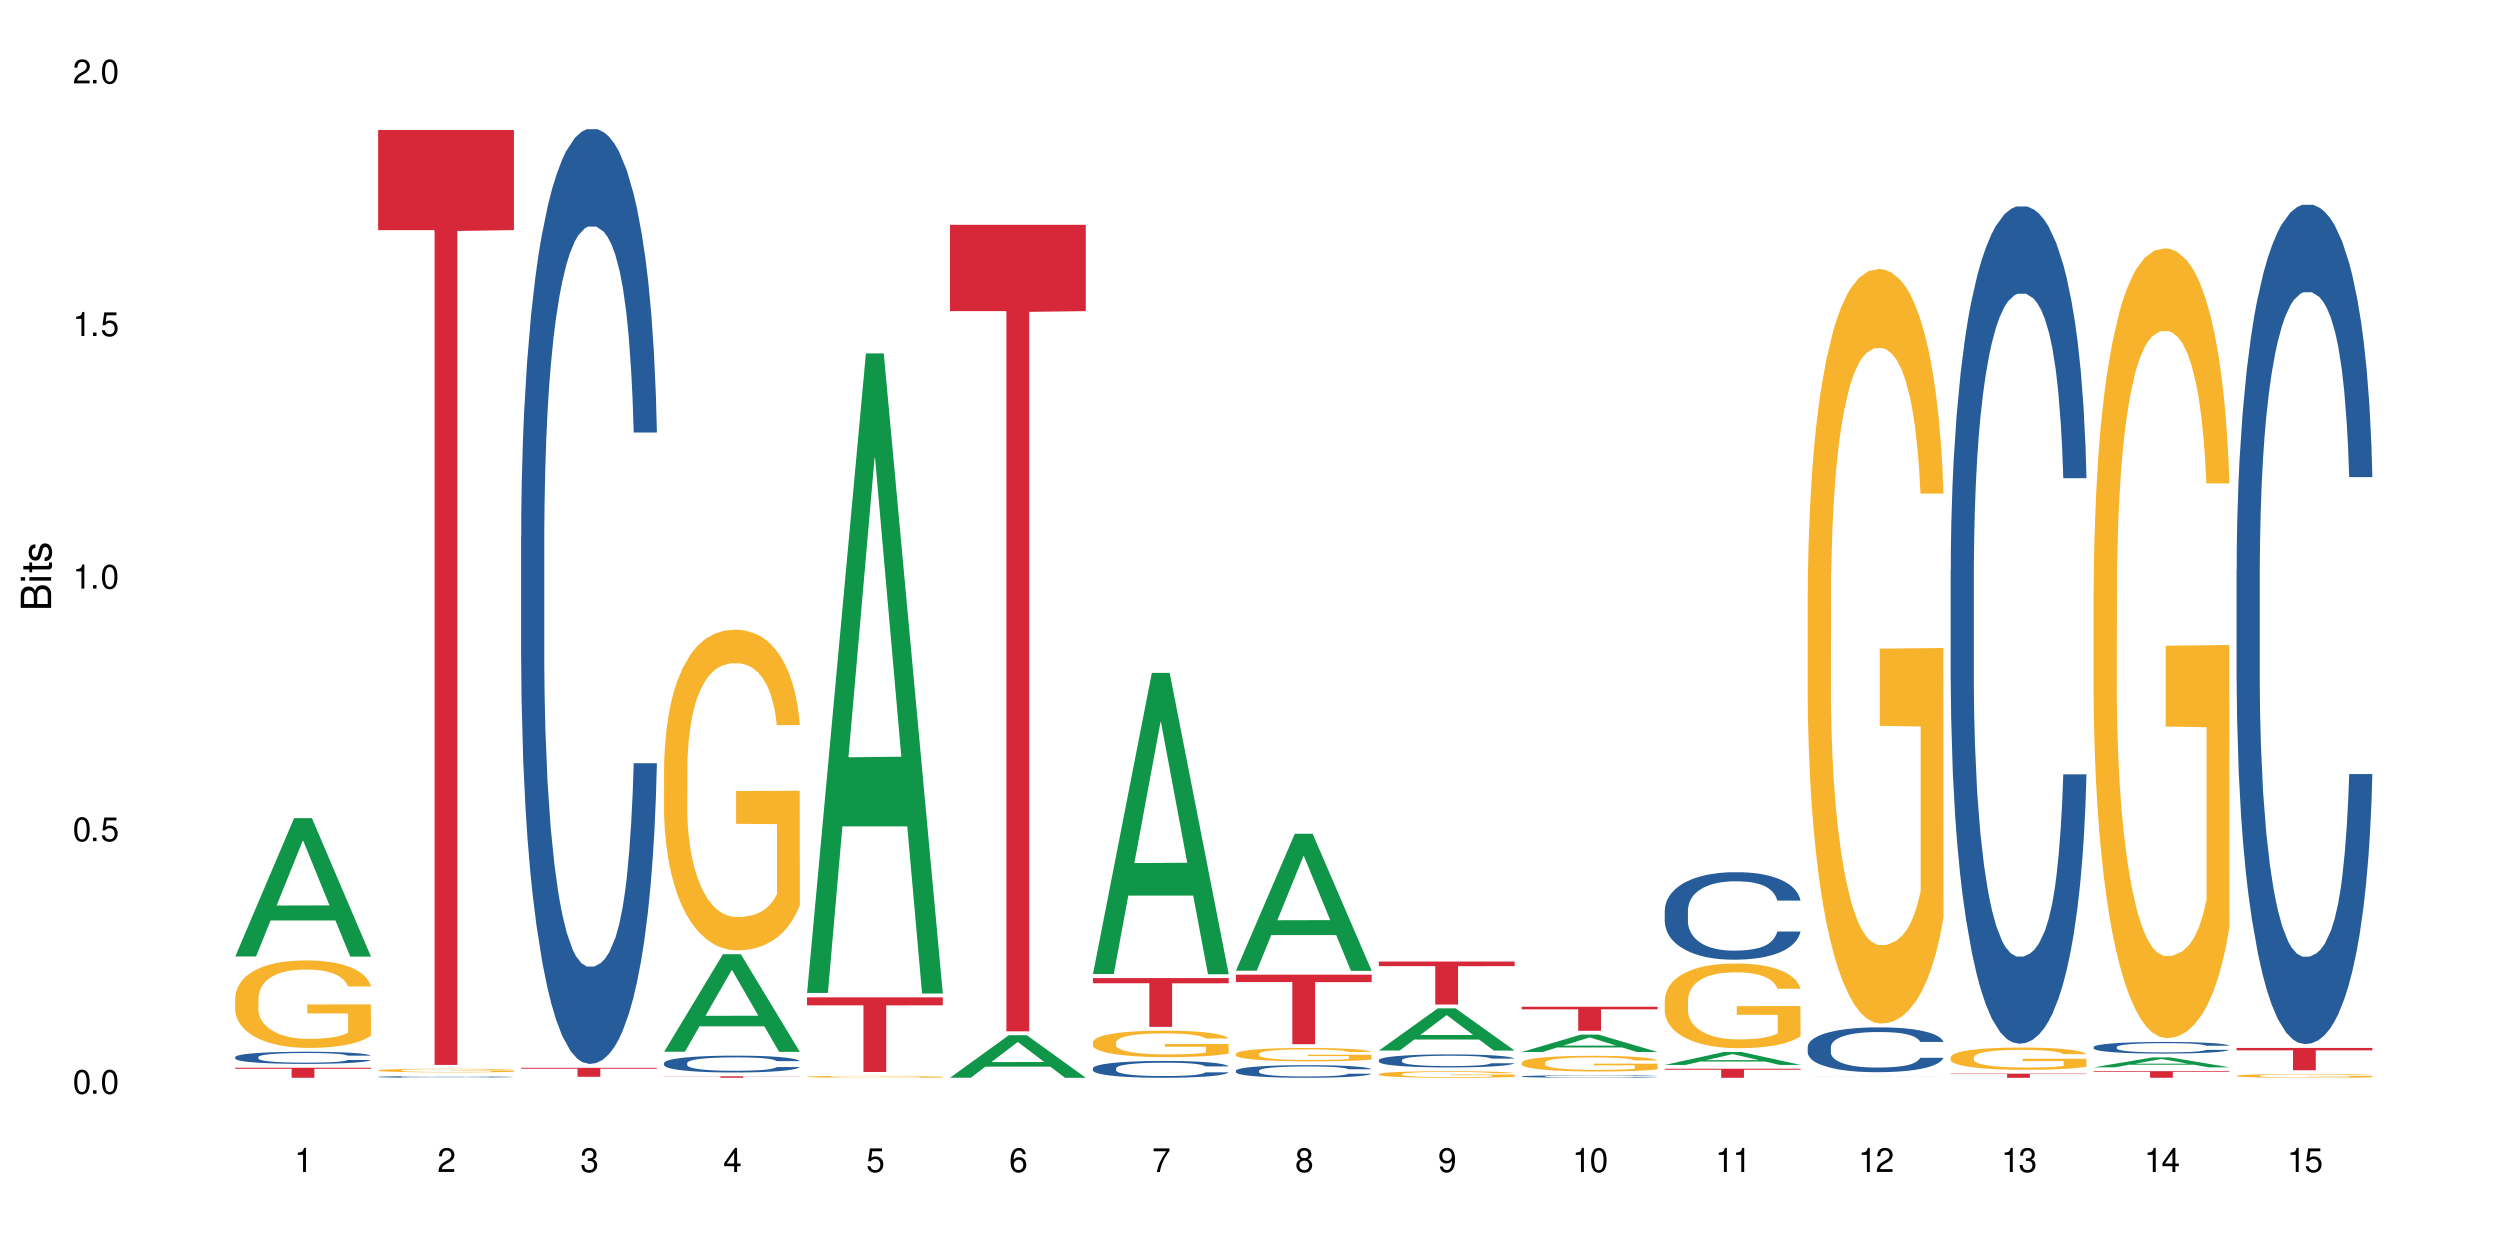
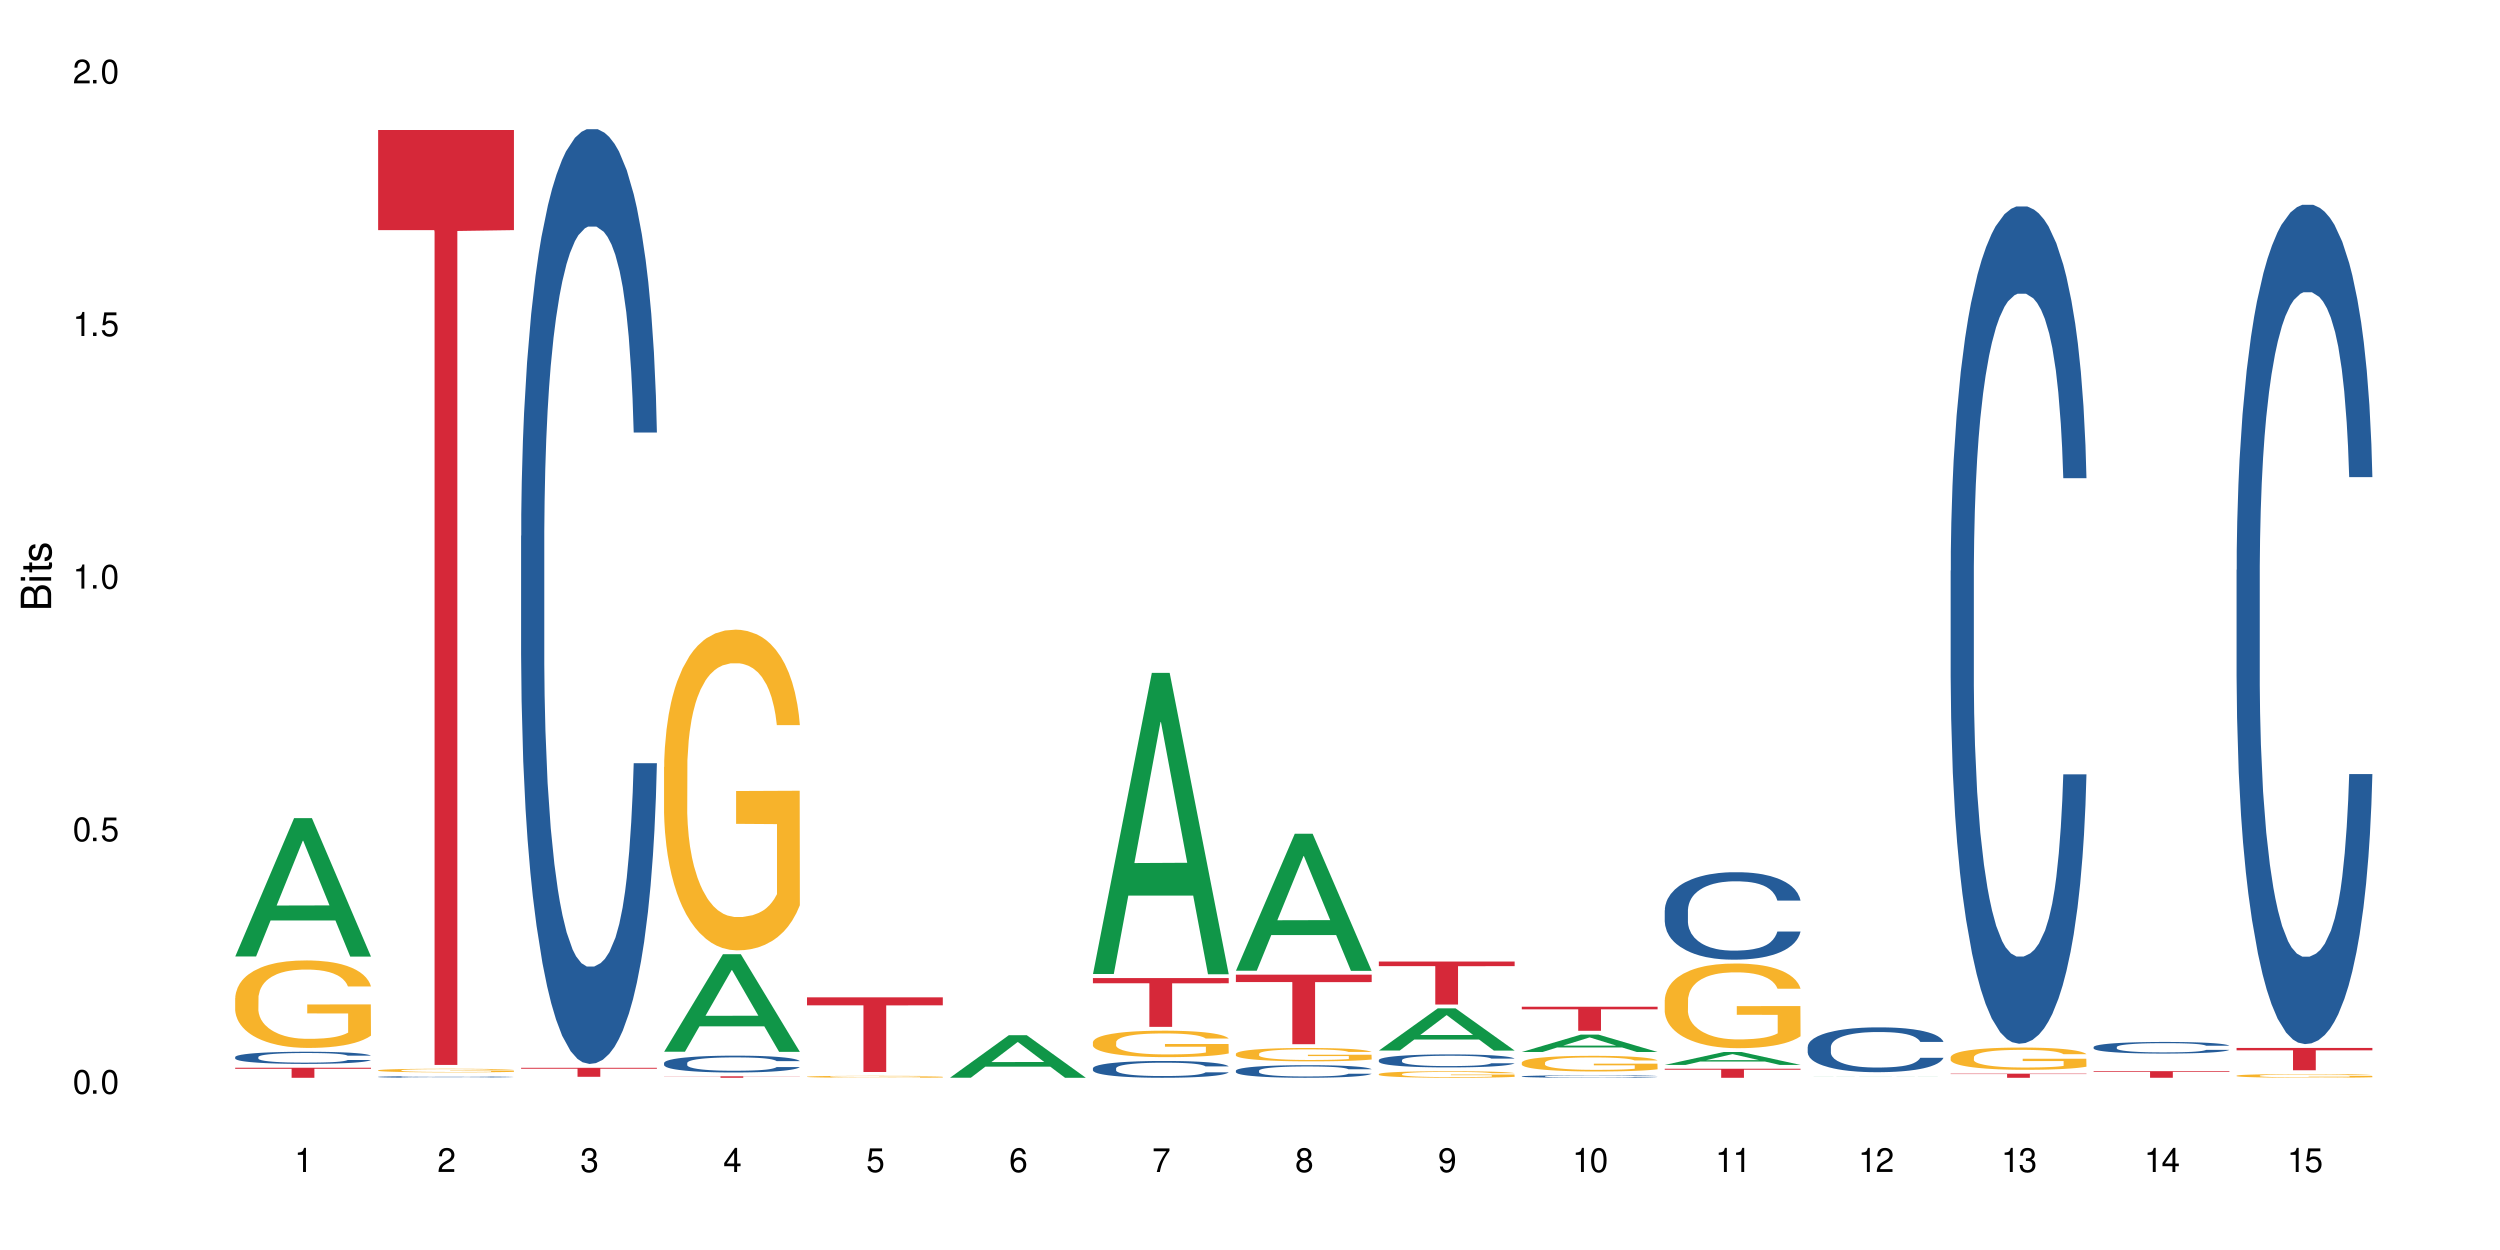
<svg xmlns="http://www.w3.org/2000/svg" xmlns:xlink="http://www.w3.org/1999/xlink" width="720" height="360" viewBox="0 0 720 360">
  <defs>
    <g>
      <g id="glyph-0-0">
</g>
      <g id="glyph-0-1">
        <path d="M 2.641 -6.938 C 2 -6.938 1.422 -6.656 1.078 -6.172 C 0.641 -5.562 0.406 -4.641 0.406 -3.359 C 0.406 -1.016 1.188 0.219 2.641 0.219 C 4.078 0.219 4.859 -1.016 4.859 -3.297 C 4.859 -4.641 4.656 -5.547 4.203 -6.172 C 3.844 -6.656 3.281 -6.938 2.641 -6.938 Z M 2.641 -6.188 C 3.547 -6.188 4 -5.25 4 -3.375 C 4 -1.406 3.562 -0.484 2.625 -0.484 C 1.734 -0.484 1.281 -1.438 1.281 -3.344 C 1.281 -5.25 1.734 -6.188 2.641 -6.188 Z M 2.641 -6.188 " />
      </g>
      <g id="glyph-0-2">
        <path d="M 1.828 -1 L 0.828 -1 L 0.828 0 L 1.828 0 Z M 1.828 -1 " />
      </g>
      <g id="glyph-0-3">
        <path d="M 4.562 -6.797 L 1.062 -6.797 L 0.547 -3.094 L 1.328 -3.094 C 1.719 -3.562 2.047 -3.734 2.578 -3.734 C 3.484 -3.734 4.062 -3.109 4.062 -2.094 C 4.062 -1.125 3.484 -0.531 2.578 -0.531 C 1.828 -0.531 1.375 -0.906 1.188 -1.672 L 0.328 -1.672 C 0.453 -1.109 0.547 -0.844 0.75 -0.594 C 1.125 -0.078 1.828 0.219 2.594 0.219 C 3.969 0.219 4.922 -0.781 4.922 -2.219 C 4.922 -3.562 4.031 -4.484 2.719 -4.484 C 2.25 -4.484 1.859 -4.359 1.469 -4.062 L 1.734 -5.969 L 4.562 -5.969 Z M 4.562 -6.797 " />
      </g>
      <g id="glyph-0-4">
        <path d="M 2.484 -4.938 L 2.484 0 L 3.328 0 L 3.328 -6.938 L 2.766 -6.938 C 2.469 -5.875 2.281 -5.734 0.984 -5.562 L 0.984 -4.938 Z M 2.484 -4.938 " />
      </g>
      <g id="glyph-0-5">
        <path d="M 4.859 -0.828 L 1.281 -0.828 C 1.359 -1.406 1.672 -1.781 2.5 -2.281 L 3.469 -2.828 C 4.406 -3.344 4.906 -4.062 4.906 -4.906 C 4.906 -5.484 4.672 -6.031 4.266 -6.406 C 3.859 -6.766 3.375 -6.938 2.719 -6.938 C 1.859 -6.938 1.219 -6.625 0.844 -6.031 C 0.609 -5.672 0.5 -5.234 0.484 -4.531 L 1.328 -4.531 C 1.359 -5.016 1.406 -5.281 1.531 -5.516 C 1.75 -5.938 2.188 -6.203 2.703 -6.203 C 3.469 -6.203 4.031 -5.641 4.031 -4.891 C 4.031 -4.344 3.719 -3.859 3.125 -3.516 L 2.234 -3 C 0.812 -2.172 0.406 -1.531 0.328 -0.016 L 4.859 -0.016 Z M 4.859 -0.828 " />
      </g>
      <g id="glyph-0-6">
        <path d="M 2.125 -3.188 L 2.578 -3.188 C 3.5 -3.188 3.984 -2.766 3.984 -1.922 C 3.984 -1.062 3.469 -0.531 2.594 -0.531 C 1.656 -0.531 1.203 -1 1.156 -2.016 L 0.312 -2.016 C 0.344 -1.453 0.438 -1.094 0.609 -0.781 C 0.953 -0.109 1.625 0.219 2.547 0.219 C 3.953 0.219 4.859 -0.625 4.859 -1.938 C 4.859 -2.828 4.516 -3.297 3.703 -3.594 C 4.344 -3.844 4.656 -4.328 4.656 -5.031 C 4.656 -6.219 3.875 -6.938 2.578 -6.938 C 1.203 -6.938 0.484 -6.172 0.453 -4.703 L 1.297 -4.703 C 1.312 -5.125 1.344 -5.359 1.453 -5.578 C 1.641 -5.969 2.062 -6.203 2.594 -6.203 C 3.344 -6.203 3.797 -5.75 3.797 -5 C 3.797 -4.516 3.609 -4.219 3.25 -4.047 C 3.016 -3.953 2.703 -3.922 2.125 -3.906 Z M 2.125 -3.188 " />
      </g>
      <g id="glyph-0-7">
        <path d="M 3.141 -1.672 L 3.141 0 L 3.984 0 L 3.984 -1.672 L 4.984 -1.672 L 4.984 -2.438 L 3.984 -2.438 L 3.984 -6.938 L 3.359 -6.938 L 0.266 -2.578 L 0.266 -1.672 Z M 3.141 -2.438 L 1 -2.438 L 3.141 -5.5 Z M 3.141 -2.438 " />
      </g>
      <g id="glyph-0-8">
        <path d="M 4.781 -5.125 C 4.609 -6.266 3.891 -6.938 2.844 -6.938 C 2.094 -6.938 1.422 -6.578 1.031 -5.953 C 0.594 -5.266 0.406 -4.422 0.406 -3.172 C 0.406 -2 0.578 -1.25 0.984 -0.641 C 1.359 -0.078 1.953 0.219 2.703 0.219 C 3.984 0.219 4.922 -0.75 4.922 -2.094 C 4.922 -3.375 4.062 -4.281 2.844 -4.281 C 2.172 -4.281 1.641 -4.031 1.281 -3.516 C 1.281 -5.234 1.828 -6.188 2.797 -6.188 C 3.391 -6.188 3.797 -5.797 3.938 -5.125 Z M 2.734 -3.531 C 3.547 -3.531 4.062 -2.953 4.062 -2.031 C 4.062 -1.156 3.484 -0.531 2.703 -0.531 C 1.922 -0.531 1.328 -1.188 1.328 -2.078 C 1.328 -2.938 1.906 -3.531 2.734 -3.531 Z M 2.734 -3.531 " />
      </g>
      <g id="glyph-0-9">
        <path d="M 4.984 -6.797 L 0.438 -6.797 L 0.438 -5.969 L 4.109 -5.969 C 2.5 -3.656 1.828 -2.234 1.328 0 L 2.219 0 C 2.594 -2.172 3.453 -4.047 4.984 -6.094 Z M 4.984 -6.797 " />
      </g>
      <g id="glyph-0-10">
        <path d="M 3.75 -3.656 C 4.469 -4.094 4.688 -4.438 4.688 -5.078 C 4.688 -6.172 3.844 -6.938 2.641 -6.938 C 1.438 -6.938 0.594 -6.172 0.594 -5.094 C 0.594 -4.438 0.812 -4.094 1.516 -3.656 C 0.734 -3.266 0.359 -2.703 0.359 -1.922 C 0.359 -0.656 1.281 0.219 2.641 0.219 C 3.984 0.219 4.922 -0.656 4.922 -1.922 C 4.922 -2.703 4.531 -3.266 3.75 -3.656 Z M 2.641 -6.188 C 3.359 -6.188 3.812 -5.75 3.812 -5.062 C 3.812 -4.406 3.344 -3.984 2.641 -3.984 C 1.922 -3.984 1.453 -4.406 1.453 -5.078 C 1.453 -5.75 1.922 -6.188 2.641 -6.188 Z M 2.641 -3.266 C 3.484 -3.266 4.062 -2.719 4.062 -1.906 C 4.062 -1.078 3.484 -0.531 2.625 -0.531 C 1.797 -0.531 1.219 -1.094 1.219 -1.906 C 1.219 -2.719 1.781 -3.266 2.641 -3.266 Z M 2.641 -3.266 " />
      </g>
      <g id="glyph-0-11">
        <path d="M 0.516 -1.578 C 0.672 -0.453 1.406 0.219 2.438 0.219 C 3.188 0.219 3.859 -0.141 4.266 -0.766 C 4.688 -1.453 4.891 -2.297 4.891 -3.547 C 4.891 -4.719 4.703 -5.453 4.312 -6.078 C 3.938 -6.641 3.344 -6.938 2.594 -6.938 C 1.297 -6.938 0.359 -5.969 0.359 -4.625 C 0.359 -3.344 1.234 -2.453 2.453 -2.453 C 3.094 -2.453 3.578 -2.672 4.016 -3.203 C 4 -1.484 3.469 -0.531 2.5 -0.531 C 1.906 -0.531 1.484 -0.906 1.359 -1.578 Z M 2.578 -6.203 C 3.375 -6.203 3.969 -5.531 3.969 -4.641 C 3.969 -3.797 3.391 -3.188 2.547 -3.188 C 1.734 -3.188 1.234 -3.766 1.234 -4.688 C 1.234 -5.562 1.797 -6.203 2.578 -6.203 Z M 2.578 -6.203 " />
      </g>
      <g id="glyph-1-0">
</g>
      <g id="glyph-1-1">
        <path d="M 0 -0.953 L 0 -4.891 C 0 -5.719 -0.234 -6.344 -0.734 -6.797 C -1.188 -7.234 -1.812 -7.469 -2.5 -7.469 C -3.547 -7.469 -4.188 -7 -4.625 -5.875 C -4.984 -6.688 -5.625 -7.094 -6.531 -7.094 C -7.172 -7.094 -7.734 -6.859 -8.141 -6.391 C -8.562 -5.922 -8.75 -5.344 -8.75 -4.5 L -8.75 -0.953 Z M -4.984 -2.062 L -7.766 -2.062 L -7.766 -4.219 C -7.766 -4.844 -7.688 -5.203 -7.453 -5.5 C -7.219 -5.812 -6.859 -5.969 -6.375 -5.969 C -5.891 -5.969 -5.531 -5.812 -5.297 -5.5 C -5.062 -5.203 -4.984 -4.844 -4.984 -4.219 Z M -0.984 -2.062 L -4 -2.062 L -4 -4.781 C -4 -5.766 -3.438 -6.359 -2.484 -6.359 C -1.547 -6.359 -0.984 -5.766 -0.984 -4.781 Z M -0.984 -2.062 " />
      </g>
      <g id="glyph-1-2">
        <path d="M -6.281 -1.797 L -6.281 -0.797 L 0 -0.797 L 0 -1.797 Z M -8.75 -1.797 L -8.75 -0.797 L -7.484 -0.797 L -7.484 -1.797 Z M -8.75 -1.797 " />
      </g>
      <g id="glyph-1-3">
        <path d="M -6.281 -3.047 L -6.281 -2.016 L -8.016 -2.016 L -8.016 -1.016 L -6.281 -1.016 L -6.281 -0.172 L -5.469 -0.172 L -5.469 -1.016 L -0.719 -1.016 C -0.078 -1.016 0.281 -1.453 0.281 -2.234 C 0.281 -2.5 0.25 -2.719 0.188 -3.047 L -0.641 -3.047 C -0.609 -2.906 -0.594 -2.766 -0.594 -2.562 C -0.594 -2.141 -0.719 -2.016 -1.156 -2.016 L -5.469 -2.016 L -5.469 -3.047 Z M -6.281 -3.047 " />
      </g>
      <g id="glyph-1-4">
        <path d="M -4.531 -5.25 C -5.766 -5.25 -6.469 -4.422 -6.469 -2.969 C -6.469 -1.516 -5.719 -0.562 -4.547 -0.562 C -3.562 -0.562 -3.094 -1.062 -2.734 -2.562 L -2.516 -3.484 C -2.344 -4.188 -2.094 -4.469 -1.641 -4.469 C -1.047 -4.469 -0.641 -3.875 -0.641 -3 C -0.641 -2.453 -0.797 -2 -1.062 -1.75 C -1.25 -1.594 -1.422 -1.531 -1.875 -1.469 L -1.875 -0.406 C -0.422 -0.453 0.281 -1.266 0.281 -2.922 C 0.281 -4.5 -0.5 -5.516 -1.719 -5.516 C -2.656 -5.516 -3.172 -4.984 -3.469 -3.734 L -3.703 -2.766 C -3.891 -1.953 -4.156 -1.609 -4.594 -1.609 C -5.188 -1.609 -5.547 -2.125 -5.547 -2.938 C -5.547 -3.75 -5.203 -4.172 -4.531 -4.203 Z M -4.531 -5.25 " />
      </g>
    </g>
  </defs>
  <rect x="-72" y="-36" width="864" height="432" fill="rgb(100%, 100%, 100%)" fill-opacity="1" />
  <path fill-rule="nonzero" fill="rgb(6.275%, 58.824%, 28.235%)" fill-opacity="1" d="M 67.73 275.469 L 67.773 275.43 L 84.695 235.629 L 89.836 235.629 L 106.844 275.508 L 100.867 275.508 L 96.605 265.098 L 77.926 265.098 L 73.75 275.469 L 67.73 275.469 L 79.723 260.793 L 94.895 260.754 L 87.328 242.145 L 87.246 242.105 L 87.16 242.219 L 79.684 260.754 L 79.723 260.793 Z M 67.73 275.469 " />
  <path fill-rule="nonzero" fill="rgb(14.51%, 36.078%, 60%)" fill-opacity="1" d="M 67.73 304.43 L 67.777 304.426 L 67.777 304.348 L 67.922 304.227 L 68.254 304.074 L 68.59 303.969 L 69.449 303.777 L 70.641 303.598 L 71.879 303.457 L 72.785 303.371 L 73.598 303.309 L 75.457 303.191 L 76.652 303.129 L 77.938 303.074 L 79.512 303.02 L 80.656 302.988 L 83.234 302.938 L 85.141 302.914 L 86.621 302.906 L 89.816 302.906 L 91.723 302.918 L 93.105 302.934 L 94.633 302.961 L 95.922 302.988 L 98.164 303.059 L 100.168 303.148 L 101.074 303.199 L 102.504 303.301 L 103.602 303.395 L 104.363 303.477 L 105.223 303.598 L 105.984 303.742 L 106.559 303.902 L 106.844 304.039 L 100.168 304.039 L 99.832 303.914 L 99.449 303.812 L 98.734 303.684 L 98.02 303.59 L 97.02 303.496 L 96.113 303.438 L 94.871 303.375 L 93.773 303.336 L 92.629 303.309 L 91.531 303.289 L 89.434 303.27 L 87 303.27 L 86.094 303.277 L 84.234 303.301 L 83.234 303.324 L 81.801 303.371 L 80.801 303.41 L 79.609 303.477 L 78.797 303.527 L 77.797 303.613 L 77.078 303.688 L 76.27 303.793 L 75.793 303.871 L 75.363 303.961 L 74.98 304.066 L 74.695 304.18 L 74.504 304.297 L 74.41 304.41 L 74.41 304.906 L 74.504 305.023 L 74.742 305.156 L 75.363 305.352 L 76.27 305.523 L 77.32 305.656 L 78.32 305.75 L 78.891 305.797 L 79.656 305.848 L 80.848 305.91 L 82.566 305.977 L 83.566 306 L 85.094 306.027 L 86.668 306.039 L 88.766 306.039 L 90.625 306.027 L 91.867 306.012 L 93.156 305.984 L 94.918 305.93 L 96.016 305.879 L 96.969 305.82 L 97.688 305.758 L 98.164 305.707 L 98.879 305.609 L 99.449 305.5 L 99.879 305.387 L 100.168 305.277 L 106.844 305.277 L 106.559 305.406 L 106.129 305.531 L 105.699 305.625 L 105.031 305.734 L 104.27 305.836 L 103.172 305.945 L 102.266 306.02 L 101.074 306.102 L 99.977 306.16 L 98.781 306.215 L 97.02 306.281 L 95.875 306.312 L 94.633 306.34 L 93.156 306.367 L 91.293 306.387 L 89.289 306.402 L 87.43 306.406 L 85.426 306.398 L 83.949 306.387 L 81.992 306.355 L 79.559 306.297 L 77.797 306.238 L 76.414 306.176 L 75.219 306.113 L 73.883 306.027 L 72.168 305.887 L 71.117 305.777 L 70.402 305.688 L 69.59 305.562 L 69.02 305.453 L 68.352 305.273 L 67.875 305.047 L 67.73 304.871 Z M 67.73 304.43 " />
  <path fill-rule="nonzero" fill="rgb(96.863%, 70.196%, 16.863%)" fill-opacity="1" d="M 67.73 287.398 L 67.777 287.375 L 67.777 286.914 L 67.969 285.879 L 68.445 284.453 L 69.066 283.277 L 69.734 282.359 L 70.164 281.875 L 70.879 281.184 L 71.5 280.676 L 73.074 279.641 L 75.078 278.676 L 76.172 278.262 L 77.414 277.871 L 79.18 277.434 L 79.988 277.27 L 82.469 276.902 L 85.285 276.672 L 88.383 276.602 L 89.816 276.625 L 91.77 276.719 L 94.441 276.973 L 95.969 277.203 L 97.16 277.434 L 98.402 277.73 L 99.926 278.191 L 101.359 278.742 L 102.504 279.297 L 103.648 279.988 L 104.602 280.723 L 105.414 281.531 L 106.129 282.496 L 106.559 283.301 L 106.844 284.105 L 100.215 284.105 L 99.832 283.301 L 99.402 282.68 L 98.688 281.922 L 97.973 281.367 L 97.258 280.93 L 95.922 280.332 L 94.777 279.965 L 93.344 279.641 L 91.961 279.434 L 90.387 279.297 L 89.434 279.25 L 86.906 279.25 L 84.617 279.41 L 83.281 279.598 L 82.328 279.781 L 80.992 280.125 L 80.18 280.402 L 79.703 280.586 L 78.273 281.301 L 77.32 281.945 L 76.793 282.383 L 76.125 283.07 L 75.648 283.691 L 75.125 284.613 L 74.84 285.305 L 74.457 286.871 L 74.41 291.012 L 74.551 291.887 L 74.84 292.832 L 75.219 293.66 L 75.793 294.535 L 76.363 295.203 L 77.367 296.102 L 78.227 296.699 L 78.891 297.09 L 80.18 297.711 L 80.703 297.918 L 81.945 298.332 L 83.234 298.656 L 84.809 298.93 L 86 299.07 L 87.906 299.184 L 90.34 299.184 L 93.203 299.047 L 95.016 298.863 L 96.254 298.68 L 97.066 298.516 L 98.066 298.266 L 98.781 298.035 L 99.449 297.781 L 100.262 297.391 L 100.262 291.887 L 88.48 291.863 L 88.48 289.285 L 106.797 289.262 L 106.844 298.266 L 105.844 298.887 L 104.602 299.484 L 103.41 299.945 L 102.168 300.336 L 100.406 300.773 L 98.973 301.051 L 96.781 301.371 L 94.777 301.578 L 92.676 301.715 L 90.816 301.785 L 88.621 301.809 L 86.668 301.762 L 84.57 301.625 L 82.898 301.441 L 81.371 301.211 L 79.848 300.91 L 77.938 300.426 L 76.699 300.035 L 75.41 299.551 L 74.121 298.977 L 72.977 298.355 L 72.215 297.871 L 71.453 297.32 L 70.641 296.629 L 69.879 295.848 L 69.305 295.133 L 68.781 294.328 L 68.398 293.566 L 68.016 292.531 L 67.828 291.703 L 67.73 290.988 Z M 67.73 287.398 " />
  <path fill-rule="nonzero" fill="rgb(83.922%, 15.686%, 22.353%)" fill-opacity="1" d="M 67.73 307.5 L 106.844 307.5 L 106.844 307.812 L 90.543 307.812 L 90.543 310.398 L 83.984 310.398 L 83.984 307.816 L 83.891 307.812 L 67.73 307.812 Z M 67.73 307.5 " />
  <path fill-rule="nonzero" fill="rgb(14.51%, 36.078%, 60%)" fill-opacity="1" d="M 108.902 310.137 L 108.949 310.137 L 108.949 310.125 L 109.094 310.109 L 109.426 310.09 L 109.762 310.074 L 110.621 310.051 L 111.812 310.027 L 113.051 310.008 L 113.957 309.996 L 114.77 309.988 L 116.629 309.973 L 117.82 309.965 L 119.109 309.957 L 120.684 309.949 L 121.828 309.945 L 124.406 309.938 L 126.312 309.934 L 132.895 309.934 L 134.277 309.938 L 135.805 309.941 L 137.094 309.945 L 139.336 309.953 L 141.336 309.965 L 142.242 309.973 L 143.676 309.984 L 144.773 310 L 145.535 310.008 L 146.395 310.027 L 147.156 310.043 L 147.73 310.066 L 148.016 310.086 L 141.336 310.086 L 141.004 310.066 L 140.621 310.055 L 139.906 310.035 L 139.191 310.023 L 138.191 310.012 L 137.285 310.004 L 136.043 309.996 L 134.945 309.992 L 133.801 309.988 L 132.703 309.984 L 130.605 309.98 L 128.172 309.98 L 127.266 309.984 L 125.406 309.988 L 124.406 309.988 L 122.973 309.996 L 121.973 310 L 120.781 310.008 L 119.969 310.016 L 118.969 310.027 L 118.25 310.039 L 117.441 310.051 L 116.965 310.062 L 116.535 310.074 L 116.152 310.09 L 115.867 310.102 L 115.676 310.117 L 115.582 310.133 L 115.582 310.199 L 115.676 310.215 L 115.914 310.234 L 116.535 310.258 L 117.441 310.281 L 118.488 310.301 L 119.492 310.312 L 120.062 310.316 L 120.828 310.324 L 122.02 310.332 L 123.738 310.344 L 124.738 310.344 L 126.266 310.348 L 127.84 310.352 L 129.938 310.352 L 131.797 310.348 L 133.039 310.348 L 134.324 310.344 L 136.09 310.336 L 137.188 310.328 L 138.141 310.32 L 138.859 310.312 L 140.051 310.293 L 140.621 310.277 L 141.051 310.266 L 141.336 310.25 L 148.016 310.25 L 147.73 310.266 L 146.871 310.297 L 146.203 310.309 L 145.441 310.324 L 144.344 310.34 L 143.438 310.348 L 142.242 310.359 L 141.148 310.367 L 139.953 310.375 L 138.191 310.383 L 137.043 310.387 L 135.805 310.391 L 134.324 310.395 L 132.465 310.398 L 125.121 310.398 L 123.164 310.395 L 120.73 310.387 L 118.969 310.379 L 117.582 310.367 L 116.391 310.359 L 115.055 310.348 L 113.34 310.332 L 112.289 310.316 L 111.574 310.305 L 110.762 310.289 L 110.191 310.273 L 109.523 310.25 L 109.047 310.219 L 108.902 310.195 Z M 108.902 310.137 " />
  <path fill-rule="nonzero" fill="rgb(96.863%, 70.196%, 16.863%)" fill-opacity="1" d="M 108.902 308.246 L 108.949 308.246 L 108.949 308.227 L 109.141 308.184 L 109.617 308.125 L 110.238 308.078 L 110.906 308.039 L 111.336 308.02 L 112.051 307.992 L 112.672 307.969 L 114.246 307.926 L 116.25 307.887 L 117.344 307.871 L 118.586 307.855 L 120.352 307.836 L 121.16 307.828 L 123.641 307.816 L 126.457 307.805 L 129.555 307.801 L 130.988 307.805 L 132.941 307.809 L 135.613 307.816 L 137.141 307.828 L 138.332 307.836 L 139.574 307.848 L 141.098 307.867 L 142.531 307.891 L 143.676 307.914 L 144.82 307.941 L 145.773 307.973 L 146.586 308.004 L 147.301 308.043 L 147.73 308.078 L 148.016 308.109 L 141.387 308.109 L 141.004 308.078 L 140.574 308.051 L 139.859 308.02 L 139.145 307.996 L 138.43 307.98 L 137.094 307.957 L 135.949 307.941 L 134.516 307.926 L 133.133 307.918 L 131.559 307.914 L 130.605 307.91 L 128.078 307.91 L 125.789 307.918 L 124.453 307.926 L 123.5 307.934 L 122.164 307.945 L 121.352 307.957 L 120.875 307.965 L 119.445 307.996 L 118.488 308.023 L 117.965 308.039 L 117.297 308.066 L 116.82 308.094 L 116.297 308.133 L 116.008 308.16 L 115.629 308.223 L 115.582 308.395 L 115.723 308.43 L 116.008 308.469 L 116.391 308.504 L 116.965 308.539 L 117.535 308.566 L 118.539 308.602 L 119.395 308.625 L 120.062 308.645 L 121.352 308.668 L 121.875 308.676 L 123.117 308.695 L 124.406 308.707 L 125.98 308.719 L 127.172 308.723 L 129.078 308.73 L 131.512 308.73 L 134.375 308.723 L 136.188 308.715 L 137.426 308.707 L 138.238 308.703 L 139.238 308.691 L 139.953 308.68 L 140.621 308.672 L 141.434 308.656 L 141.434 308.43 L 129.652 308.43 L 129.652 308.324 L 147.969 308.32 L 148.016 308.691 L 147.016 308.715 L 145.773 308.742 L 144.582 308.762 L 143.34 308.777 L 141.578 308.793 L 140.145 308.805 L 137.949 308.82 L 135.949 308.828 L 133.848 308.832 L 131.988 308.836 L 127.84 308.836 L 125.742 308.828 L 124.07 308.82 L 122.543 308.812 L 121.02 308.801 L 119.109 308.781 L 117.871 308.766 L 115.293 308.719 L 114.148 308.695 L 113.387 308.676 L 112.625 308.652 L 111.812 308.625 L 111.051 308.594 L 110.477 308.562 L 109.953 308.531 L 109.57 308.5 L 109.188 308.457 L 108.996 308.422 L 108.902 308.395 Z M 108.902 308.246 " />
  <path fill-rule="nonzero" fill="rgb(83.922%, 15.686%, 22.353%)" fill-opacity="1" d="M 108.902 37.445 L 148.016 37.445 L 148.016 66.27 L 131.715 66.523 L 131.715 306.707 L 125.156 306.707 L 125.156 66.773 L 125.062 66.27 L 108.902 66.27 Z M 108.902 37.445 " />
  <path fill-rule="nonzero" fill="rgb(14.51%, 36.078%, 60%)" fill-opacity="1" d="M 150.074 154.348 L 150.121 154.102 L 150.121 148.195 L 150.266 138.844 L 150.598 127.031 L 150.934 118.914 L 151.793 104.395 L 152.984 90.367 L 154.223 79.539 L 155.129 73.141 L 155.941 68.223 L 157.801 59.117 L 158.992 54.441 L 160.281 50.258 L 161.855 46.074 L 163 43.613 L 165.578 39.676 L 167.484 37.953 L 168.965 37.215 L 172.16 37.215 L 174.066 38.199 L 175.449 39.43 L 176.977 41.398 L 178.266 43.613 L 180.508 49.027 L 182.508 55.918 L 183.414 59.855 L 184.848 67.484 L 185.945 74.863 L 186.707 81.262 L 187.566 90.367 L 188.328 101.441 L 188.902 113.992 L 189.188 124.57 L 182.508 124.57 L 182.176 114.73 L 181.793 107.102 L 181.078 97.012 L 180.363 89.875 L 179.359 82.738 L 178.453 78.062 L 177.215 73.387 L 176.117 70.434 L 174.973 68.223 L 173.875 66.746 L 171.777 65.27 L 169.344 65.27 L 168.438 65.762 L 166.578 67.73 L 165.578 69.453 L 164.145 72.895 L 163.145 76.094 L 161.953 81.016 L 161.141 85.199 L 160.137 91.598 L 159.422 97.258 L 158.613 105.379 L 158.137 111.531 L 157.707 118.422 L 157.324 126.539 L 157.039 135.152 L 156.848 144.258 L 156.754 153.117 L 156.754 191.258 L 156.848 200.117 L 157.086 210.453 L 157.707 225.465 L 158.613 238.504 L 159.66 248.84 L 160.664 256.223 L 161.234 259.668 L 162 263.605 L 163.191 268.527 L 164.91 273.449 L 165.91 275.418 L 167.438 277.387 L 169.012 278.371 L 171.109 278.371 L 172.969 277.387 L 174.211 276.156 L 175.496 274.188 L 177.262 270.004 L 178.359 266.066 L 179.312 261.391 L 180.027 256.715 L 180.508 252.777 L 181.223 245.148 L 181.793 236.781 L 182.223 228.172 L 182.508 219.805 L 189.188 219.805 L 188.902 229.645 L 188.473 239.242 L 188.043 246.379 L 187.375 254.992 L 186.613 262.621 L 185.516 271.234 L 184.609 276.895 L 183.414 283.043 L 182.32 287.719 L 181.125 291.902 L 179.359 296.824 L 178.215 299.285 L 176.977 301.5 L 175.496 303.469 L 173.637 305.191 L 171.633 306.176 L 169.773 306.422 L 167.77 305.93 L 166.293 304.945 L 164.336 302.73 L 161.902 298.301 L 160.137 293.625 L 158.754 288.949 L 157.562 284.027 L 156.227 277.387 L 154.512 266.559 L 153.461 258.191 L 152.746 251.301 L 151.934 241.703 L 151.363 233.09 L 150.695 219.312 L 150.219 201.84 L 150.074 188.305 Z M 150.074 154.348 " />
  <path fill-rule="nonzero" fill="rgb(83.922%, 15.686%, 22.353%)" fill-opacity="1" d="M 150.074 307.52 L 189.188 307.52 L 189.188 307.797 L 172.887 307.801 L 172.887 310.113 L 166.328 310.113 L 166.328 307.801 L 166.234 307.797 L 150.074 307.797 Z M 150.074 307.52 " />
  <path fill-rule="nonzero" fill="rgb(6.275%, 58.824%, 28.235%)" fill-opacity="1" d="M 191.246 302.906 L 191.289 302.879 L 208.211 274.805 L 213.352 274.805 L 230.359 302.934 L 224.383 302.934 L 220.121 295.59 L 201.441 295.59 L 197.262 302.906 L 191.246 302.906 L 203.238 292.555 L 218.406 292.527 L 210.844 279.402 L 210.762 279.375 L 210.676 279.453 L 203.195 292.527 L 203.238 292.555 Z M 191.246 302.906 " />
  <path fill-rule="nonzero" fill="rgb(14.51%, 36.078%, 60%)" fill-opacity="1" d="M 191.246 306.141 L 191.293 306.133 L 191.293 306.027 L 191.438 305.859 L 191.77 305.648 L 192.105 305.5 L 192.965 305.238 L 194.156 304.988 L 195.395 304.793 L 196.301 304.676 L 197.113 304.59 L 198.973 304.426 L 200.164 304.34 L 201.453 304.266 L 203.027 304.191 L 204.172 304.145 L 206.746 304.074 L 208.656 304.043 L 210.133 304.031 L 213.332 304.031 L 215.238 304.047 L 216.621 304.07 L 218.148 304.105 L 219.438 304.145 L 221.676 304.242 L 223.68 304.367 L 224.586 304.438 L 226.02 304.574 L 227.117 304.707 L 227.879 304.824 L 228.738 304.988 L 229.5 305.188 L 230.074 305.414 L 230.359 305.602 L 223.68 305.602 L 223.348 305.426 L 222.965 305.289 L 222.25 305.105 L 221.535 304.977 L 220.531 304.852 L 219.625 304.766 L 218.387 304.68 L 217.289 304.629 L 216.145 304.59 L 215.047 304.562 L 212.949 304.535 L 210.516 304.535 L 209.609 304.543 L 207.75 304.578 L 206.746 304.609 L 205.316 304.672 L 204.316 304.73 L 203.121 304.82 L 202.312 304.895 L 201.309 305.008 L 200.594 305.109 L 199.785 305.258 L 199.309 305.367 L 198.879 305.492 L 198.496 305.637 L 198.211 305.793 L 198.02 305.957 L 197.922 306.117 L 197.922 306.805 L 198.02 306.961 L 198.258 307.148 L 198.879 307.418 L 199.785 307.652 L 200.832 307.84 L 201.836 307.973 L 202.406 308.035 L 203.172 308.105 L 204.363 308.195 L 206.082 308.281 L 207.082 308.32 L 208.609 308.355 L 210.184 308.371 L 212.281 308.371 L 214.141 308.355 L 215.383 308.332 L 216.668 308.297 L 218.434 308.223 L 219.531 308.148 L 220.484 308.066 L 221.199 307.98 L 221.676 307.91 L 222.395 307.773 L 222.965 307.621 L 223.395 307.469 L 223.68 307.316 L 230.359 307.316 L 230.074 307.496 L 229.645 307.668 L 229.215 307.797 L 228.547 307.949 L 227.781 308.09 L 226.688 308.242 L 225.781 308.344 L 224.586 308.457 L 223.488 308.539 L 222.297 308.613 L 220.531 308.703 L 219.387 308.75 L 218.148 308.789 L 216.668 308.824 L 214.809 308.855 L 212.805 308.871 L 210.945 308.875 L 208.941 308.867 L 207.465 308.852 L 205.508 308.809 L 203.074 308.73 L 201.309 308.645 L 199.926 308.562 L 198.734 308.473 L 197.398 308.355 L 195.684 308.16 L 194.633 308.008 L 193.918 307.883 L 193.105 307.711 L 192.535 307.555 L 191.867 307.309 L 191.391 306.992 L 191.246 306.75 Z M 191.246 306.141 " />
  <path fill-rule="nonzero" fill="rgb(96.863%, 70.196%, 16.863%)" fill-opacity="1" d="M 191.246 220.898 L 191.293 220.812 L 191.293 219.125 L 191.484 215.332 L 191.961 210.102 L 192.582 205.797 L 193.25 202.422 L 193.68 200.652 L 194.395 198.121 L 195.016 196.266 L 196.59 192.469 L 198.59 188.926 L 199.688 187.406 L 200.93 185.973 L 202.695 184.371 L 203.504 183.781 L 205.984 182.43 L 208.801 181.586 L 211.898 181.332 L 213.332 181.418 L 215.285 181.754 L 217.957 182.684 L 219.484 183.527 L 220.676 184.371 L 221.918 185.465 L 223.441 187.152 L 224.875 189.18 L 226.02 191.203 L 227.164 193.734 L 228.117 196.434 L 228.93 199.387 L 229.645 202.93 L 230.074 205.883 L 230.359 208.836 L 223.73 208.836 L 223.348 205.883 L 222.918 203.605 L 222.203 200.82 L 221.488 198.797 L 220.77 197.191 L 219.438 195 L 218.293 193.648 L 216.859 192.469 L 215.477 191.711 L 213.902 191.203 L 212.949 191.035 L 210.422 191.035 L 208.133 191.625 L 206.797 192.301 L 205.84 192.977 L 204.508 194.238 L 203.695 195.254 L 203.219 195.926 L 201.789 198.543 L 200.832 200.906 L 200.309 202.508 L 199.641 205.039 L 199.164 207.316 L 198.641 210.691 L 198.352 213.223 L 197.973 218.957 L 197.922 234.145 L 198.066 237.348 L 198.352 240.809 L 198.734 243.844 L 199.309 247.051 L 199.879 249.496 L 200.883 252.785 L 201.738 254.98 L 202.406 256.414 L 203.695 258.691 L 204.219 259.449 L 205.461 260.969 L 206.746 262.152 L 208.32 263.164 L 209.516 263.668 L 211.422 264.09 L 213.855 264.09 L 216.719 263.586 L 218.531 262.91 L 219.77 262.234 L 220.582 261.645 L 221.582 260.715 L 222.297 259.871 L 222.965 258.945 L 223.777 257.512 L 223.777 237.348 L 211.996 237.266 L 211.996 227.816 L 230.312 227.73 L 230.359 260.715 L 229.355 262.992 L 228.117 265.188 L 226.926 266.875 L 225.684 268.309 L 223.918 269.91 L 222.488 270.926 L 220.293 272.105 L 218.293 272.863 L 216.191 273.371 L 214.332 273.625 L 212.137 273.707 L 210.184 273.539 L 208.082 273.031 L 206.414 272.359 L 204.887 271.516 L 203.359 270.418 L 201.453 268.645 L 200.215 267.211 L 198.926 265.441 L 197.637 263.332 L 196.492 261.055 L 195.73 259.281 L 194.965 257.258 L 194.156 254.727 L 193.391 251.859 L 192.82 249.242 L 192.297 246.289 L 191.914 243.508 L 191.531 239.711 L 191.34 236.672 L 191.246 234.059 Z M 191.246 220.898 " />
  <path fill-rule="nonzero" fill="rgb(83.922%, 15.686%, 22.353%)" fill-opacity="1" d="M 191.246 309.973 L 230.359 309.973 L 230.359 310.02 L 214.059 310.02 L 214.059 310.398 L 207.5 310.398 L 207.5 310.02 L 191.246 310.02 Z M 191.246 309.973 " />
-   <path fill-rule="nonzero" fill="rgb(6.275%, 58.824%, 28.235%)" fill-opacity="1" d="M 232.418 285.961 L 232.461 285.789 L 249.383 101.777 L 254.523 101.777 L 271.531 286.133 L 265.555 286.133 L 261.293 238.012 L 242.613 238.012 L 238.434 285.961 L 232.418 285.961 L 244.41 218.102 L 259.578 217.93 L 252.016 131.898 L 251.934 131.723 L 251.848 132.242 L 244.367 217.93 L 244.41 218.102 Z M 232.418 285.961 " />
  <path fill-rule="nonzero" fill="rgb(96.863%, 70.196%, 16.863%)" fill-opacity="1" d="M 232.418 310.078 L 232.465 310.078 L 232.465 310.07 L 232.656 310.047 L 233.133 310.016 L 233.754 309.988 L 234.422 309.969 L 234.852 309.957 L 235.566 309.941 L 236.188 309.93 L 237.758 309.906 L 239.762 309.887 L 240.859 309.875 L 242.102 309.867 L 243.863 309.859 L 244.676 309.855 L 247.156 309.848 L 249.969 309.84 L 254.504 309.84 L 256.457 309.844 L 259.129 309.848 L 260.656 309.852 L 261.848 309.859 L 263.086 309.863 L 264.613 309.875 L 266.047 309.887 L 267.191 309.898 L 268.336 309.914 L 269.289 309.93 L 270.098 309.949 L 270.816 309.969 L 271.246 309.988 L 271.531 310.008 L 264.898 310.008 L 264.52 309.988 L 264.09 309.973 L 263.375 309.957 L 262.66 309.945 L 261.941 309.938 L 260.609 309.922 L 259.461 309.914 L 258.031 309.906 L 256.648 309.902 L 255.074 309.898 L 251.594 309.898 L 249.305 309.902 L 247.969 309.906 L 247.012 309.91 L 245.676 309.918 L 244.867 309.926 L 244.391 309.93 L 242.957 309.945 L 242.004 309.957 L 241.48 309.969 L 240.812 309.984 L 240.336 309.996 L 239.812 310.016 L 239.523 310.031 L 239.145 310.066 L 239.094 310.16 L 239.238 310.18 L 239.523 310.199 L 239.906 310.219 L 240.48 310.238 L 241.051 310.254 L 242.051 310.273 L 242.91 310.285 L 243.578 310.293 L 244.867 310.309 L 245.391 310.312 L 246.633 310.32 L 247.918 310.328 L 249.492 310.336 L 250.688 310.34 L 255.027 310.34 L 257.887 310.336 L 259.699 310.332 L 260.941 310.328 L 261.754 310.324 L 262.754 310.32 L 263.469 310.316 L 264.137 310.309 L 264.949 310.301 L 264.949 310.18 L 253.168 310.18 L 253.168 310.121 L 271.484 310.121 L 271.531 310.32 L 270.527 310.336 L 269.289 310.348 L 268.098 310.359 L 266.855 310.367 L 265.09 310.375 L 263.66 310.383 L 261.465 310.391 L 259.461 310.395 L 257.363 310.398 L 251.355 310.398 L 249.254 310.395 L 247.586 310.391 L 246.059 310.387 L 244.531 310.379 L 242.625 310.367 L 241.387 310.359 L 238.809 310.336 L 237.664 310.324 L 236.902 310.312 L 236.137 310.301 L 235.328 310.285 L 234.562 310.266 L 233.992 310.25 L 233.465 310.234 L 233.086 310.215 L 232.703 310.191 L 232.512 310.176 L 232.418 310.16 Z M 232.418 310.078 " />
  <path fill-rule="nonzero" fill="rgb(83.922%, 15.686%, 22.353%)" fill-opacity="1" d="M 232.418 287.23 L 271.531 287.23 L 271.531 289.531 L 255.23 289.555 L 255.23 308.742 L 248.672 308.742 L 248.672 289.574 L 248.574 289.531 L 232.418 289.531 Z M 232.418 287.23 " />
  <path fill-rule="nonzero" fill="rgb(6.275%, 58.824%, 28.235%)" fill-opacity="1" d="M 273.59 310.387 L 273.629 310.375 L 290.555 298.129 L 295.695 298.129 L 312.703 310.398 L 306.727 310.398 L 302.465 307.195 L 283.785 307.195 L 279.605 310.387 L 273.59 310.387 L 285.582 305.871 L 300.75 305.859 L 293.188 300.133 L 293.105 300.121 L 293.02 300.156 L 285.539 305.859 L 285.582 305.871 Z M 273.59 310.387 " />
-   <path fill-rule="nonzero" fill="rgb(83.922%, 15.686%, 22.353%)" fill-opacity="1" d="M 273.59 64.734 L 312.703 64.734 L 312.703 89.602 L 296.402 89.82 L 296.402 297.031 L 289.844 297.031 L 289.844 90.035 L 289.746 89.602 L 273.59 89.602 Z M 273.59 64.734 " />
  <path fill-rule="nonzero" fill="rgb(6.275%, 58.824%, 28.235%)" fill-opacity="1" d="M 314.762 280.504 L 314.801 280.422 L 331.727 193.793 L 336.867 193.793 L 353.875 280.586 L 347.898 280.586 L 343.637 257.93 L 324.957 257.93 L 320.777 280.504 L 314.762 280.504 L 326.754 248.559 L 341.922 248.477 L 334.359 207.973 L 334.273 207.891 L 334.191 208.137 L 326.711 248.477 L 326.754 248.559 Z M 314.762 280.504 " />
  <path fill-rule="nonzero" fill="rgb(14.51%, 36.078%, 60%)" fill-opacity="1" d="M 314.762 307.664 L 314.809 307.66 L 314.809 307.555 L 314.953 307.387 L 315.285 307.172 L 315.621 307.027 L 316.477 306.766 L 317.672 306.516 L 318.91 306.32 L 319.816 306.203 L 320.629 306.117 L 322.488 305.953 L 323.68 305.867 L 324.969 305.793 L 326.543 305.719 L 327.688 305.672 L 330.262 305.602 L 332.172 305.57 L 333.648 305.559 L 336.844 305.559 L 338.754 305.578 L 340.137 305.598 L 341.664 305.633 L 342.949 305.672 L 345.191 305.77 L 347.195 305.895 L 348.102 305.965 L 349.531 306.102 L 350.629 306.234 L 351.395 306.352 L 352.25 306.516 L 353.016 306.715 L 353.586 306.938 L 353.875 307.129 L 347.195 307.129 L 346.863 306.953 L 346.48 306.816 L 345.766 306.633 L 345.051 306.504 L 344.047 306.379 L 343.141 306.293 L 341.902 306.211 L 340.805 306.156 L 339.66 306.117 L 338.562 306.09 L 336.465 306.062 L 334.031 306.062 L 333.125 306.07 L 331.266 306.105 L 330.262 306.137 L 328.832 306.199 L 327.832 306.258 L 326.637 306.348 L 325.828 306.422 L 324.824 306.535 L 324.109 306.637 L 323.297 306.785 L 322.82 306.895 L 322.391 307.02 L 322.012 307.164 L 321.727 307.32 L 321.535 307.484 L 321.438 307.645 L 321.438 308.328 L 321.535 308.488 L 321.773 308.672 L 322.391 308.945 L 323.297 309.18 L 324.348 309.363 L 325.352 309.496 L 325.922 309.559 L 326.684 309.629 L 327.879 309.719 L 329.594 309.805 L 330.598 309.84 L 332.121 309.879 L 333.695 309.895 L 335.797 309.895 L 337.656 309.879 L 338.895 309.855 L 340.184 309.82 L 341.949 309.746 L 343.047 309.672 L 344 309.59 L 344.715 309.504 L 345.191 309.434 L 345.906 309.297 L 346.48 309.148 L 346.91 308.992 L 347.195 308.84 L 353.875 308.84 L 353.586 309.02 L 353.16 309.191 L 352.73 309.32 L 352.062 309.473 L 351.297 309.613 L 350.199 309.766 L 349.293 309.867 L 348.102 309.98 L 347.004 310.062 L 345.812 310.137 L 344.047 310.227 L 342.902 310.27 L 341.664 310.312 L 340.184 310.348 L 338.324 310.379 L 336.32 310.395 L 334.461 310.398 L 332.457 310.391 L 330.977 310.371 L 329.023 310.332 L 326.59 310.254 L 324.824 310.168 L 323.441 310.086 L 322.25 309.996 L 320.914 309.879 L 319.195 309.684 L 318.148 309.531 L 317.434 309.406 L 316.621 309.234 L 316.047 309.082 L 315.379 308.832 L 314.902 308.52 L 314.762 308.273 Z M 314.762 307.664 " />
  <path fill-rule="nonzero" fill="rgb(96.863%, 70.196%, 16.863%)" fill-opacity="1" d="M 314.762 300.102 L 314.809 300.098 L 314.809 299.957 L 315 299.645 L 315.477 299.211 L 316.098 298.855 L 316.766 298.578 L 317.191 298.434 L 317.91 298.223 L 318.527 298.07 L 320.102 297.758 L 322.105 297.465 L 323.203 297.34 L 324.445 297.219 L 326.207 297.09 L 327.02 297.039 L 329.5 296.93 L 332.312 296.859 L 335.414 296.836 L 336.844 296.844 L 338.801 296.871 L 341.473 296.949 L 343 297.02 L 344.191 297.09 L 345.43 297.18 L 346.957 297.316 L 348.387 297.484 L 349.531 297.652 L 350.68 297.859 L 351.633 298.082 L 352.441 298.328 L 353.16 298.621 L 353.586 298.863 L 353.875 299.105 L 347.242 299.105 L 346.863 298.863 L 346.434 298.676 L 345.719 298.445 L 345 298.277 L 344.285 298.145 L 342.949 297.965 L 341.805 297.855 L 340.375 297.758 L 338.992 297.695 L 337.418 297.652 L 336.465 297.637 L 333.938 297.637 L 331.645 297.688 L 330.309 297.742 L 329.355 297.797 L 328.02 297.902 L 327.211 297.984 L 326.734 298.043 L 325.301 298.258 L 324.348 298.453 L 323.824 298.586 L 323.156 298.793 L 322.68 298.98 L 322.152 299.262 L 321.867 299.469 L 321.484 299.941 L 321.438 301.195 L 321.582 301.461 L 321.867 301.746 L 322.25 301.996 L 322.82 302.262 L 323.395 302.465 L 324.395 302.734 L 325.254 302.914 L 325.922 303.035 L 327.211 303.223 L 327.734 303.285 L 328.977 303.41 L 330.262 303.508 L 331.836 303.59 L 333.031 303.633 L 334.938 303.668 L 337.371 303.668 L 340.23 303.625 L 342.043 303.57 L 343.285 303.516 L 344.094 303.465 L 345.098 303.391 L 345.812 303.32 L 346.48 303.242 L 347.293 303.125 L 347.293 301.461 L 335.508 301.453 L 335.508 300.676 L 353.824 300.668 L 353.875 303.391 L 352.871 303.578 L 351.633 303.758 L 350.438 303.898 L 349.199 304.016 L 347.434 304.148 L 346.004 304.23 L 343.809 304.328 L 341.805 304.391 L 339.707 304.434 L 337.848 304.453 L 335.652 304.461 L 333.695 304.449 L 331.598 304.406 L 329.93 304.352 L 328.402 304.281 L 326.875 304.191 L 324.969 304.043 L 323.727 303.926 L 322.441 303.777 L 321.152 303.605 L 320.008 303.418 L 319.246 303.27 L 318.48 303.105 L 317.672 302.895 L 316.906 302.656 L 316.336 302.441 L 315.809 302.199 L 315.43 301.969 L 315.047 301.656 L 314.855 301.406 L 314.762 301.188 Z M 314.762 300.102 " />
  <path fill-rule="nonzero" fill="rgb(83.922%, 15.686%, 22.353%)" fill-opacity="1" d="M 314.762 281.684 L 353.875 281.684 L 353.875 283.188 L 337.574 283.203 L 337.574 295.742 L 331.016 295.742 L 331.016 283.215 L 330.918 283.188 L 314.762 283.188 Z M 314.762 281.684 " />
  <path fill-rule="nonzero" fill="rgb(6.275%, 58.824%, 28.235%)" fill-opacity="1" d="M 355.934 279.566 L 355.973 279.527 L 372.898 240.113 L 378.039 240.113 L 395.047 279.602 L 389.07 279.602 L 384.809 269.293 L 366.129 269.293 L 361.949 279.566 L 355.934 279.566 L 367.926 265.031 L 383.094 264.992 L 375.531 246.562 L 375.445 246.527 L 375.363 246.637 L 367.883 264.992 L 367.926 265.031 Z M 355.934 279.566 " />
  <path fill-rule="nonzero" fill="rgb(14.51%, 36.078%, 60%)" fill-opacity="1" d="M 355.934 308.348 L 355.98 308.344 L 355.98 308.266 L 356.125 308.141 L 356.457 307.98 L 356.789 307.871 L 357.648 307.676 L 358.844 307.488 L 360.082 307.34 L 360.988 307.254 L 361.801 307.188 L 363.66 307.066 L 364.852 307.004 L 366.141 306.945 L 367.715 306.891 L 368.859 306.855 L 371.434 306.805 L 373.344 306.781 L 374.82 306.77 L 378.016 306.77 L 379.926 306.781 L 381.309 306.801 L 382.836 306.828 L 384.121 306.855 L 386.363 306.93 L 388.367 307.023 L 389.273 307.074 L 390.703 307.18 L 391.801 307.277 L 392.566 307.363 L 393.422 307.488 L 394.188 307.637 L 394.758 307.805 L 395.047 307.949 L 388.367 307.949 L 388.035 307.816 L 387.652 307.711 L 386.938 307.574 L 386.223 307.48 L 385.219 307.383 L 384.312 307.32 L 383.074 307.258 L 381.977 307.219 L 380.832 307.188 L 379.734 307.168 L 377.637 307.148 L 375.203 307.148 L 374.297 307.156 L 372.438 307.18 L 371.434 307.203 L 370.004 307.25 L 369 307.293 L 367.809 307.359 L 367 307.418 L 365.996 307.504 L 365.281 307.578 L 364.469 307.688 L 363.992 307.773 L 363.562 307.863 L 363.184 307.973 L 362.895 308.09 L 362.707 308.215 L 362.609 308.332 L 362.609 308.848 L 362.707 308.965 L 362.945 309.105 L 363.562 309.309 L 364.469 309.484 L 365.52 309.621 L 366.52 309.723 L 367.094 309.77 L 367.855 309.82 L 369.051 309.887 L 370.766 309.953 L 371.77 309.98 L 373.293 310.008 L 374.867 310.02 L 376.969 310.02 L 378.828 310.008 L 380.066 309.992 L 381.355 309.965 L 383.121 309.91 L 384.219 309.855 L 385.172 309.793 L 385.887 309.73 L 386.363 309.676 L 387.078 309.574 L 387.652 309.461 L 388.082 309.344 L 388.367 309.23 L 395.047 309.23 L 394.758 309.363 L 394.328 309.492 L 393.902 309.59 L 393.234 309.707 L 392.469 309.809 L 391.371 309.926 L 390.465 310 L 389.273 310.086 L 388.176 310.148 L 386.984 310.203 L 385.219 310.27 L 384.074 310.305 L 382.836 310.332 L 381.355 310.359 L 379.496 310.383 L 377.492 310.395 L 375.633 310.398 L 373.629 310.391 L 372.148 310.379 L 370.195 310.348 L 367.762 310.289 L 365.996 310.227 L 364.613 310.164 L 363.422 310.098 L 362.086 310.008 L 360.367 309.863 L 359.32 309.75 L 358.602 309.656 L 357.793 309.527 L 357.219 309.41 L 356.551 309.227 L 356.074 308.988 L 355.934 308.809 Z M 355.934 308.348 " />
  <path fill-rule="nonzero" fill="rgb(96.863%, 70.196%, 16.863%)" fill-opacity="1" d="M 355.934 303.469 L 355.98 303.465 L 355.98 303.395 L 356.172 303.238 L 356.648 303.02 L 357.27 302.84 L 357.938 302.699 L 358.363 302.625 L 359.082 302.52 L 359.699 302.441 L 361.273 302.281 L 363.277 302.137 L 364.375 302.07 L 365.613 302.012 L 367.379 301.945 L 368.191 301.922 L 370.672 301.863 L 373.484 301.828 L 376.586 301.82 L 378.016 301.82 L 379.973 301.836 L 382.645 301.875 L 384.172 301.91 L 385.363 301.945 L 386.602 301.992 L 388.129 302.062 L 389.559 302.145 L 390.703 302.23 L 391.848 302.336 L 392.805 302.449 L 393.613 302.57 L 394.328 302.719 L 394.758 302.844 L 395.047 302.965 L 388.414 302.965 L 388.035 302.844 L 387.605 302.746 L 386.891 302.633 L 386.172 302.547 L 385.457 302.48 L 384.121 302.387 L 382.977 302.332 L 381.547 302.281 L 380.164 302.25 L 378.59 302.23 L 377.637 302.223 L 375.105 302.223 L 372.816 302.246 L 371.48 302.277 L 370.527 302.305 L 369.191 302.355 L 368.383 302.398 L 367.906 302.426 L 366.473 302.535 L 365.52 302.637 L 364.996 302.703 L 364.328 302.809 L 363.852 302.902 L 363.324 303.043 L 363.039 303.148 L 362.656 303.387 L 362.609 304.023 L 362.754 304.156 L 363.039 304.301 L 363.422 304.426 L 363.992 304.559 L 364.566 304.664 L 365.566 304.801 L 366.426 304.891 L 367.094 304.953 L 368.383 305.047 L 368.906 305.078 L 370.148 305.141 L 371.434 305.191 L 373.008 305.234 L 374.199 305.254 L 376.109 305.273 L 378.543 305.273 L 381.402 305.25 L 383.215 305.223 L 384.457 305.195 L 385.266 305.168 L 386.27 305.129 L 386.984 305.094 L 387.652 305.059 L 388.461 304.996 L 388.461 304.156 L 376.68 304.152 L 376.68 303.758 L 394.996 303.754 L 395.047 305.129 L 394.043 305.227 L 392.805 305.316 L 391.609 305.387 L 390.371 305.449 L 388.605 305.516 L 387.176 305.555 L 384.98 305.605 L 382.977 305.637 L 380.879 305.66 L 379.02 305.668 L 376.824 305.672 L 374.867 305.664 L 372.77 305.645 L 371.102 305.617 L 369.574 305.582 L 368.047 305.535 L 366.141 305.461 L 364.898 305.402 L 363.613 305.328 L 362.324 305.238 L 361.18 305.145 L 360.414 305.07 L 359.652 304.988 L 358.844 304.879 L 358.078 304.762 L 357.508 304.652 L 356.98 304.527 L 356.602 304.414 L 356.219 304.254 L 356.027 304.129 L 355.934 304.02 Z M 355.934 303.469 " />
  <path fill-rule="nonzero" fill="rgb(83.922%, 15.686%, 22.353%)" fill-opacity="1" d="M 355.934 280.699 L 395.047 280.699 L 395.047 282.844 L 378.746 282.863 L 378.746 300.723 L 372.188 300.723 L 372.188 282.879 L 372.09 282.844 L 355.934 282.844 Z M 355.934 280.699 " />
  <path fill-rule="nonzero" fill="rgb(6.275%, 58.824%, 28.235%)" fill-opacity="1" d="M 397.105 302.559 L 397.145 302.547 L 414.07 290.406 L 419.211 290.406 L 436.219 302.57 L 430.242 302.57 L 425.98 299.395 L 407.301 299.395 L 403.121 302.559 L 397.105 302.559 L 409.098 298.082 L 424.266 298.07 L 416.703 292.391 L 416.617 292.383 L 416.535 292.414 L 409.055 298.07 L 409.098 298.082 Z M 397.105 302.559 " />
  <path fill-rule="nonzero" fill="rgb(14.51%, 36.078%, 60%)" fill-opacity="1" d="M 397.105 305.301 L 397.152 305.297 L 397.152 305.215 L 397.293 305.082 L 397.629 304.918 L 397.961 304.805 L 398.82 304.602 L 400.012 304.406 L 401.254 304.258 L 402.16 304.168 L 402.973 304.098 L 404.832 303.973 L 406.023 303.906 L 407.312 303.848 L 408.887 303.789 L 410.031 303.754 L 412.605 303.699 L 414.516 303.676 L 415.992 303.668 L 419.188 303.668 L 421.098 303.68 L 422.48 303.699 L 424.008 303.727 L 425.293 303.754 L 427.535 303.832 L 429.539 303.926 L 430.445 303.98 L 431.875 304.09 L 432.973 304.191 L 433.738 304.281 L 434.594 304.406 L 435.359 304.562 L 435.93 304.738 L 436.219 304.883 L 429.539 304.883 L 429.207 304.746 L 428.824 304.641 L 428.109 304.5 L 427.395 304.402 L 426.391 304.301 L 425.484 304.234 L 424.246 304.172 L 423.148 304.129 L 422.004 304.098 L 420.906 304.078 L 418.809 304.059 L 416.375 304.059 L 415.469 304.066 L 413.609 304.094 L 412.605 304.117 L 411.176 304.164 L 410.172 304.207 L 408.98 304.277 L 408.172 304.336 L 407.168 304.426 L 406.453 304.504 L 405.641 304.617 L 405.164 304.703 L 404.734 304.797 L 404.355 304.91 L 404.066 305.031 L 403.879 305.16 L 403.781 305.281 L 403.781 305.812 L 403.879 305.938 L 404.117 306.082 L 404.734 306.293 L 405.641 306.473 L 406.691 306.617 L 407.691 306.719 L 408.266 306.77 L 409.027 306.824 L 410.223 306.891 L 411.938 306.961 L 412.941 306.988 L 414.465 307.016 L 416.039 307.027 L 418.141 307.027 L 420 307.016 L 421.238 306.996 L 422.527 306.969 L 424.293 306.91 L 425.391 306.855 L 426.344 306.793 L 427.059 306.727 L 427.535 306.672 L 428.25 306.566 L 428.824 306.449 L 429.254 306.328 L 429.539 306.211 L 436.219 306.211 L 435.93 306.348 L 435.5 306.484 L 435.07 306.582 L 434.406 306.703 L 433.641 306.809 L 432.543 306.93 L 431.637 307.008 L 430.445 307.094 L 429.348 307.16 L 428.156 307.219 L 426.391 307.285 L 425.246 307.32 L 424.008 307.352 L 422.527 307.379 L 420.668 307.402 L 418.664 307.418 L 416.805 307.418 L 414.801 307.414 L 413.32 307.398 L 411.367 307.367 L 408.934 307.309 L 407.168 307.242 L 405.785 307.176 L 404.594 307.109 L 403.258 307.016 L 401.539 306.863 L 400.492 306.746 L 399.773 306.652 L 398.965 306.516 L 398.391 306.398 L 397.723 306.207 L 397.246 305.961 L 397.105 305.773 Z M 397.105 305.301 " />
  <path fill-rule="nonzero" fill="rgb(96.863%, 70.196%, 16.863%)" fill-opacity="1" d="M 397.105 309.324 L 397.152 309.32 L 397.152 309.285 L 397.344 309.211 L 397.82 309.102 L 398.441 309.016 L 399.105 308.945 L 399.535 308.91 L 400.254 308.859 L 400.871 308.82 L 402.445 308.742 L 404.449 308.672 L 405.547 308.641 L 406.785 308.613 L 408.551 308.578 L 409.363 308.566 L 411.844 308.539 L 414.656 308.523 L 417.758 308.516 L 419.188 308.52 L 421.145 308.527 L 423.816 308.543 L 425.34 308.562 L 426.535 308.578 L 427.773 308.602 L 429.301 308.637 L 430.73 308.676 L 431.875 308.719 L 433.02 308.77 L 433.977 308.824 L 434.785 308.887 L 435.5 308.957 L 435.93 309.016 L 436.219 309.078 L 429.586 309.078 L 429.207 309.016 L 428.777 308.973 L 428.059 308.914 L 427.344 308.871 L 426.629 308.84 L 425.293 308.797 L 424.148 308.77 L 422.719 308.742 L 421.336 308.727 L 419.762 308.719 L 418.809 308.715 L 416.277 308.715 L 413.988 308.727 L 412.652 308.742 L 411.699 308.754 L 410.363 308.781 L 409.555 308.801 L 409.078 308.812 L 407.645 308.867 L 406.691 308.914 L 406.168 308.949 L 405.5 309 L 405.023 309.047 L 404.496 309.113 L 404.211 309.168 L 403.828 309.285 L 403.781 309.594 L 403.926 309.66 L 404.211 309.73 L 404.594 309.789 L 405.164 309.855 L 405.738 309.906 L 406.738 309.973 L 407.598 310.02 L 408.266 310.047 L 409.555 310.094 L 410.078 310.109 L 411.316 310.141 L 412.605 310.164 L 414.18 310.184 L 415.371 310.195 L 417.281 310.203 L 419.715 310.203 L 422.574 310.191 L 424.387 310.18 L 425.629 310.164 L 426.438 310.152 L 427.441 310.133 L 428.156 310.117 L 428.824 310.098 L 429.633 310.07 L 429.633 309.66 L 417.852 309.656 L 417.852 309.465 L 436.168 309.461 L 436.219 310.133 L 435.215 310.18 L 433.977 310.227 L 432.781 310.262 L 431.543 310.289 L 429.777 310.32 L 428.348 310.344 L 426.152 310.367 L 424.148 310.383 L 422.051 310.391 L 420.191 310.398 L 417.996 310.398 L 416.039 310.395 L 413.941 310.387 L 412.273 310.371 L 410.746 310.355 L 409.219 310.332 L 407.312 310.297 L 406.07 310.266 L 404.785 310.23 L 403.496 310.188 L 402.352 310.141 L 401.586 310.105 L 400.824 310.062 L 400.012 310.012 L 399.25 309.953 L 398.68 309.902 L 398.152 309.84 L 397.773 309.785 L 397.391 309.707 L 397.199 309.645 L 397.105 309.59 Z M 397.105 309.324 " />
  <path fill-rule="nonzero" fill="rgb(83.922%, 15.686%, 22.353%)" fill-opacity="1" d="M 397.105 276.926 L 436.219 276.926 L 436.219 278.25 L 419.914 278.262 L 419.914 289.309 L 413.359 289.309 L 413.359 278.273 L 413.262 278.25 L 397.105 278.25 Z M 397.105 276.926 " />
  <path fill-rule="nonzero" fill="rgb(6.275%, 58.824%, 28.235%)" fill-opacity="1" d="M 438.277 302.969 L 438.316 302.965 L 455.242 297.973 L 460.383 297.973 L 477.387 302.977 L 471.414 302.977 L 467.152 301.668 L 448.473 301.668 L 444.293 302.969 L 438.277 302.969 L 450.27 301.129 L 465.438 301.125 L 457.875 298.789 L 457.789 298.785 L 457.707 298.801 L 450.227 301.125 L 450.27 301.129 Z M 438.277 302.969 " />
  <path fill-rule="nonzero" fill="rgb(14.51%, 36.078%, 60%)" fill-opacity="1" d="M 438.277 309.996 L 438.324 309.996 L 438.324 309.98 L 438.465 309.953 L 438.801 309.922 L 439.133 309.902 L 439.992 309.863 L 441.184 309.828 L 442.426 309.797 L 443.332 309.781 L 444.141 309.77 L 446.004 309.742 L 447.195 309.73 L 448.484 309.719 L 450.059 309.711 L 451.203 309.703 L 453.777 309.691 L 455.688 309.688 L 462.27 309.688 L 463.652 309.691 L 465.176 309.695 L 466.465 309.703 L 468.707 309.719 L 470.711 309.734 L 471.617 309.746 L 473.047 309.766 L 474.145 309.785 L 474.91 309.801 L 475.766 309.828 L 476.531 309.855 L 477.102 309.891 L 477.387 309.918 L 470.711 309.918 L 470.375 309.891 L 469.996 309.871 L 469.281 309.844 L 468.562 309.824 L 467.562 309.805 L 466.656 309.793 L 465.418 309.781 L 464.32 309.773 L 463.176 309.77 L 462.078 309.766 L 459.977 309.762 L 456.641 309.762 L 454.781 309.766 L 453.777 309.77 L 452.348 309.781 L 451.344 309.789 L 450.152 309.801 L 449.34 309.812 L 448.34 309.828 L 447.625 309.844 L 446.812 309.867 L 446.336 309.883 L 445.906 309.902 L 445.527 309.922 L 445.238 309.945 L 445.047 309.969 L 444.953 309.992 L 444.953 310.094 L 445.047 310.117 L 445.289 310.145 L 445.906 310.184 L 446.812 310.219 L 447.863 310.246 L 448.863 310.266 L 449.438 310.273 L 450.199 310.285 L 451.395 310.297 L 453.109 310.312 L 454.113 310.316 L 455.637 310.32 L 457.211 310.324 L 459.312 310.324 L 461.172 310.32 L 462.41 310.32 L 463.699 310.312 L 465.465 310.301 L 466.562 310.293 L 467.516 310.281 L 468.23 310.266 L 468.707 310.258 L 469.422 310.238 L 469.996 310.215 L 470.426 310.191 L 470.711 310.168 L 477.387 310.168 L 477.102 310.195 L 476.672 310.223 L 476.242 310.238 L 475.574 310.262 L 474.812 310.281 L 473.715 310.305 L 472.809 310.32 L 471.617 310.336 L 470.52 310.352 L 469.328 310.359 L 467.562 310.375 L 466.418 310.379 L 465.176 310.387 L 463.699 310.391 L 461.84 310.395 L 459.836 310.398 L 455.973 310.398 L 454.492 310.395 L 452.539 310.391 L 450.105 310.379 L 448.34 310.367 L 446.957 310.352 L 445.766 310.34 L 444.43 310.32 L 442.711 310.293 L 441.664 310.27 L 440.945 310.254 L 440.137 310.227 L 439.562 310.203 L 438.895 310.168 L 438.418 310.121 L 438.277 310.086 Z M 438.277 309.996 " />
  <path fill-rule="nonzero" fill="rgb(96.863%, 70.196%, 16.863%)" fill-opacity="1" d="M 438.277 306.008 L 438.324 306.004 L 438.324 305.922 L 438.516 305.734 L 438.992 305.48 L 439.609 305.27 L 440.277 305.102 L 440.707 305.016 L 441.422 304.895 L 442.043 304.801 L 443.617 304.617 L 445.621 304.445 L 446.719 304.371 L 447.957 304.301 L 449.723 304.223 L 450.535 304.191 L 453.016 304.125 L 455.828 304.086 L 458.93 304.074 L 460.359 304.078 L 462.316 304.094 L 464.988 304.137 L 466.512 304.18 L 467.707 304.223 L 468.945 304.273 L 470.473 304.355 L 471.902 304.457 L 473.047 304.555 L 474.191 304.68 L 475.148 304.812 L 475.957 304.953 L 476.672 305.129 L 477.102 305.273 L 477.387 305.418 L 470.758 305.418 L 470.375 305.273 L 469.949 305.16 L 469.23 305.023 L 468.516 304.926 L 467.801 304.848 L 466.465 304.742 L 465.32 304.676 L 463.891 304.617 L 462.508 304.578 L 460.934 304.555 L 459.977 304.547 L 457.449 304.547 L 455.16 304.574 L 453.824 304.609 L 452.871 304.641 L 451.535 304.703 L 450.727 304.754 L 450.246 304.785 L 448.816 304.914 L 447.863 305.027 L 447.34 305.109 L 446.672 305.23 L 446.195 305.344 L 445.668 305.508 L 445.383 305.633 L 445 305.91 L 444.953 306.652 L 445.098 306.812 L 445.383 306.98 L 445.766 307.129 L 446.336 307.285 L 446.91 307.406 L 447.91 307.566 L 448.77 307.672 L 449.438 307.742 L 450.727 307.855 L 451.25 307.891 L 452.488 307.965 L 453.777 308.023 L 455.352 308.074 L 456.543 308.098 L 458.453 308.117 L 460.883 308.117 L 463.746 308.094 L 465.559 308.062 L 466.801 308.027 L 467.609 308 L 468.613 307.953 L 469.328 307.914 L 469.996 307.867 L 470.805 307.797 L 470.805 306.812 L 459.023 306.809 L 459.023 306.344 L 477.34 306.34 L 477.387 307.953 L 476.387 308.066 L 475.148 308.172 L 473.953 308.254 L 472.715 308.324 L 470.949 308.402 L 469.52 308.453 L 467.324 308.512 L 465.32 308.547 L 463.223 308.57 L 461.363 308.586 L 459.168 308.59 L 457.211 308.582 L 455.113 308.555 L 453.445 308.523 L 451.918 308.48 L 450.391 308.426 L 448.484 308.34 L 447.242 308.27 L 445.953 308.184 L 444.668 308.082 L 443.523 307.969 L 442.758 307.883 L 441.996 307.785 L 441.184 307.66 L 440.422 307.52 L 439.848 307.391 L 439.324 307.25 L 438.941 307.113 L 438.562 306.926 L 438.371 306.777 L 438.277 306.648 Z M 438.277 306.008 " />
  <path fill-rule="nonzero" fill="rgb(83.922%, 15.686%, 22.353%)" fill-opacity="1" d="M 438.277 289.949 L 477.387 289.949 L 477.387 290.691 L 461.086 290.695 L 461.086 296.875 L 454.527 296.875 L 454.527 290.703 L 454.434 290.691 L 438.277 290.691 Z M 438.277 289.949 " />
  <path fill-rule="nonzero" fill="rgb(6.275%, 58.824%, 28.235%)" fill-opacity="1" d="M 479.445 306.695 L 479.488 306.691 L 496.414 302.98 L 501.551 302.98 L 518.559 306.699 L 512.586 306.699 L 508.32 305.727 L 489.645 305.727 L 485.465 306.695 L 479.445 306.695 L 491.441 305.328 L 506.609 305.324 L 499.047 303.59 L 498.961 303.586 L 498.879 303.594 L 491.398 305.324 L 491.441 305.328 Z M 479.445 306.695 " />
  <path fill-rule="nonzero" fill="rgb(14.51%, 36.078%, 60%)" fill-opacity="1" d="M 479.445 262.164 L 479.496 262.141 L 479.496 261.59 L 479.637 260.715 L 479.973 259.609 L 480.305 258.848 L 481.164 257.492 L 482.355 256.18 L 483.598 255.164 L 484.504 254.566 L 485.312 254.105 L 487.176 253.254 L 488.367 252.816 L 489.656 252.426 L 491.23 252.035 L 492.375 251.805 L 494.949 251.438 L 496.855 251.277 L 498.336 251.207 L 501.531 251.207 L 503.441 251.297 L 504.824 251.414 L 506.348 251.598 L 507.637 251.805 L 509.879 252.312 L 511.883 252.957 L 512.789 253.324 L 514.219 254.039 L 515.316 254.73 L 516.078 255.328 L 516.938 256.18 L 517.703 257.215 L 518.273 258.391 L 518.559 259.379 L 511.883 259.379 L 511.547 258.457 L 511.168 257.746 L 510.453 256.801 L 509.734 256.133 L 508.734 255.465 L 507.828 255.027 L 506.586 254.59 L 505.492 254.312 L 504.348 254.105 L 503.25 253.969 L 501.148 253.832 L 498.719 253.832 L 497.812 253.875 L 495.949 254.062 L 494.949 254.223 L 493.52 254.543 L 492.516 254.844 L 491.324 255.305 L 490.512 255.695 L 489.512 256.293 L 488.797 256.824 L 487.984 257.582 L 487.508 258.16 L 487.078 258.805 L 486.699 259.562 L 486.41 260.367 L 486.219 261.219 L 486.125 262.051 L 486.125 265.617 L 486.219 266.445 L 486.457 267.414 L 487.078 268.816 L 487.984 270.039 L 489.035 271.004 L 490.035 271.695 L 490.609 272.016 L 491.371 272.387 L 492.562 272.848 L 494.281 273.305 L 495.281 273.492 L 496.809 273.676 L 498.383 273.766 L 500.48 273.766 L 502.344 273.676 L 503.582 273.559 L 504.871 273.375 L 506.637 272.984 L 507.734 272.617 L 508.688 272.18 L 509.402 271.742 L 509.879 271.371 L 510.594 270.66 L 511.168 269.875 L 511.598 269.07 L 511.883 268.289 L 518.559 268.289 L 518.273 269.207 L 517.844 270.105 L 517.414 270.773 L 516.746 271.578 L 515.984 272.293 L 514.887 273.098 L 513.98 273.629 L 512.789 274.203 L 511.691 274.641 L 510.5 275.031 L 508.734 275.492 L 507.59 275.723 L 506.348 275.93 L 504.871 276.113 L 503.012 276.277 L 501.008 276.367 L 499.148 276.391 L 497.145 276.344 L 495.664 276.254 L 493.711 276.047 L 491.277 275.633 L 489.512 275.195 L 488.129 274.758 L 486.938 274.297 L 485.602 273.676 L 483.883 272.66 L 482.832 271.879 L 482.117 271.234 L 481.309 270.336 L 480.734 269.531 L 480.066 268.242 L 479.59 266.605 L 479.445 265.34 Z M 479.445 262.164 " />
  <path fill-rule="nonzero" fill="rgb(96.863%, 70.196%, 16.863%)" fill-opacity="1" d="M 479.445 287.938 L 479.496 287.914 L 479.496 287.469 L 479.688 286.465 L 480.164 285.086 L 480.781 283.949 L 481.449 283.059 L 481.879 282.59 L 482.594 281.922 L 483.215 281.43 L 484.789 280.43 L 486.793 279.492 L 487.891 279.094 L 489.129 278.715 L 490.895 278.289 L 491.707 278.133 L 494.188 277.777 L 497 277.555 L 500.102 277.488 L 501.531 277.512 L 503.488 277.598 L 506.16 277.844 L 507.684 278.066 L 508.879 278.289 L 510.117 278.578 L 511.645 279.023 L 513.074 279.559 L 514.219 280.094 L 515.363 280.762 L 516.316 281.477 L 517.129 282.254 L 517.844 283.191 L 518.273 283.973 L 518.559 284.75 L 511.93 284.75 L 511.547 283.973 L 511.121 283.371 L 510.402 282.633 L 509.688 282.102 L 508.973 281.676 L 507.637 281.098 L 506.492 280.742 L 505.062 280.43 L 503.68 280.227 L 502.105 280.094 L 501.148 280.051 L 498.621 280.051 L 496.332 280.207 L 494.996 280.383 L 494.043 280.562 L 492.707 280.898 L 491.898 281.164 L 491.418 281.344 L 489.988 282.031 L 489.035 282.656 L 488.512 283.078 L 487.844 283.75 L 487.363 284.352 L 486.84 285.242 L 486.555 285.91 L 486.172 287.426 L 486.125 291.434 L 486.27 292.281 L 486.555 293.195 L 486.938 293.996 L 487.508 294.844 L 488.082 295.488 L 489.082 296.359 L 489.941 296.938 L 490.609 297.316 L 491.898 297.918 L 492.422 298.117 L 493.66 298.52 L 494.949 298.832 L 496.523 299.098 L 497.715 299.23 L 499.625 299.344 L 502.055 299.344 L 504.918 299.211 L 506.73 299.031 L 507.973 298.855 L 508.781 298.699 L 509.785 298.453 L 510.5 298.23 L 511.168 297.984 L 511.977 297.605 L 511.977 292.281 L 500.195 292.258 L 500.195 289.766 L 518.512 289.742 L 518.559 298.453 L 517.559 299.055 L 516.316 299.633 L 515.125 300.078 L 513.887 300.457 L 512.121 300.883 L 510.691 301.148 L 508.496 301.461 L 506.492 301.66 L 504.395 301.793 L 502.535 301.859 L 500.34 301.883 L 498.383 301.84 L 496.285 301.707 L 494.617 301.527 L 493.09 301.305 L 491.562 301.016 L 489.656 300.547 L 488.414 300.168 L 487.125 299.699 L 485.84 299.145 L 484.695 298.543 L 483.93 298.074 L 483.168 297.539 L 482.355 296.871 L 481.594 296.113 L 481.02 295.422 L 480.496 294.645 L 480.113 293.906 L 479.734 292.906 L 479.543 292.102 L 479.445 291.414 Z M 479.445 287.938 " />
  <path fill-rule="nonzero" fill="rgb(83.922%, 15.686%, 22.353%)" fill-opacity="1" d="M 479.445 307.797 L 518.559 307.797 L 518.559 308.074 L 502.258 308.078 L 502.258 310.398 L 495.699 310.398 L 495.699 308.078 L 495.605 308.074 L 479.445 308.074 Z M 479.445 307.797 " />
  <path fill-rule="nonzero" fill="rgb(6.275%, 58.824%, 28.235%)" fill-opacity="1" d="M 520.617 309.941 L 520.66 309.941 L 537.586 309.891 L 542.723 309.891 L 559.73 309.941 L 553.758 309.941 L 549.492 309.926 L 530.816 309.926 L 526.637 309.941 L 520.617 309.941 L 532.613 309.922 L 547.781 309.922 L 540.219 309.898 L 540.051 309.898 L 532.57 309.922 L 532.613 309.922 Z M 520.617 309.941 " />
  <path fill-rule="nonzero" fill="rgb(14.51%, 36.078%, 60%)" fill-opacity="1" d="M 520.617 301.5 L 520.668 301.488 L 520.668 301.207 L 520.809 300.758 L 521.145 300.191 L 521.477 299.801 L 522.336 299.105 L 523.527 298.434 L 524.77 297.914 L 525.676 297.609 L 526.484 297.371 L 528.348 296.938 L 529.539 296.711 L 530.828 296.512 L 532.398 296.312 L 533.547 296.191 L 536.121 296.004 L 538.027 295.922 L 539.508 295.887 L 542.703 295.887 L 544.609 295.934 L 545.996 295.992 L 547.52 296.086 L 548.809 296.191 L 551.051 296.453 L 553.055 296.781 L 553.961 296.973 L 555.391 297.336 L 556.488 297.691 L 557.25 297.996 L 558.109 298.434 L 558.875 298.965 L 559.445 299.566 L 559.73 300.074 L 553.055 300.074 L 552.719 299.602 L 552.34 299.238 L 551.621 298.754 L 550.906 298.41 L 549.906 298.07 L 549 297.844 L 547.758 297.621 L 546.664 297.48 L 545.516 297.371 L 544.422 297.301 L 542.32 297.23 L 539.891 297.23 L 538.984 297.254 L 537.121 297.348 L 536.121 297.43 L 534.691 297.598 L 533.688 297.75 L 532.496 297.984 L 531.684 298.188 L 530.684 298.492 L 529.969 298.766 L 529.156 299.152 L 528.68 299.449 L 528.25 299.777 L 527.867 300.168 L 527.582 300.582 L 527.391 301.02 L 527.297 301.441 L 527.297 303.27 L 527.391 303.695 L 527.629 304.191 L 528.25 304.91 L 529.156 305.535 L 530.207 306.031 L 531.207 306.387 L 531.781 306.551 L 532.543 306.738 L 533.734 306.977 L 535.453 307.211 L 536.453 307.305 L 537.98 307.398 L 539.555 307.449 L 541.652 307.449 L 543.516 307.398 L 544.754 307.34 L 546.043 307.246 L 547.809 307.047 L 548.902 306.859 L 549.859 306.633 L 550.574 306.41 L 551.051 306.219 L 551.766 305.855 L 552.34 305.453 L 552.77 305.039 L 553.055 304.641 L 559.73 304.641 L 559.445 305.113 L 559.016 305.57 L 558.586 305.914 L 557.918 306.328 L 557.156 306.691 L 556.059 307.105 L 555.152 307.375 L 553.961 307.672 L 552.863 307.895 L 551.672 308.098 L 549.906 308.332 L 548.762 308.449 L 547.52 308.555 L 546.043 308.652 L 544.184 308.734 L 542.18 308.781 L 540.316 308.793 L 538.316 308.77 L 536.836 308.723 L 534.879 308.617 L 532.449 308.402 L 530.684 308.18 L 529.301 307.953 L 528.109 307.719 L 526.773 307.398 L 525.055 306.883 L 524.004 306.48 L 523.289 306.148 L 522.48 305.691 L 521.906 305.277 L 521.238 304.617 L 520.762 303.777 L 520.617 303.129 Z M 520.617 301.5 " />
-   <path fill-rule="nonzero" fill="rgb(96.863%, 70.196%, 16.863%)" fill-opacity="1" d="M 520.617 170.543 L 520.668 170.344 L 520.668 166.375 L 520.855 157.441 L 521.336 145.137 L 521.953 135.016 L 522.621 127.074 L 523.051 122.906 L 523.766 116.953 L 524.387 112.586 L 525.961 103.656 L 527.965 95.32 L 529.062 91.746 L 530.301 88.371 L 532.066 84.602 L 532.879 83.211 L 535.359 80.035 L 538.172 78.051 L 541.273 77.457 L 542.703 77.652 L 544.66 78.449 L 547.332 80.633 L 548.855 82.617 L 550.051 84.602 L 551.289 87.18 L 552.816 91.152 L 554.246 95.914 L 555.391 100.676 L 556.535 106.633 L 557.488 112.984 L 558.301 119.93 L 559.016 128.266 L 559.445 135.211 L 559.73 142.16 L 553.102 142.16 L 552.719 135.211 L 552.289 129.855 L 551.574 123.305 L 550.859 118.539 L 550.145 114.77 L 548.809 109.609 L 547.664 106.434 L 546.234 103.656 L 544.852 101.867 L 543.277 100.676 L 542.32 100.281 L 539.793 100.281 L 537.504 101.672 L 536.168 103.258 L 535.215 104.844 L 533.879 107.824 L 533.066 110.203 L 532.59 111.793 L 531.16 117.945 L 530.207 123.504 L 529.68 127.273 L 529.016 133.227 L 528.535 138.586 L 528.012 146.527 L 527.727 152.48 L 527.344 165.977 L 527.297 201.703 L 527.441 209.246 L 527.727 217.383 L 528.109 224.527 L 528.68 232.07 L 529.254 237.824 L 530.254 245.566 L 531.113 250.727 L 531.781 254.102 L 533.066 259.461 L 533.594 261.246 L 534.832 264.82 L 536.121 267.598 L 537.695 269.98 L 538.887 271.172 L 540.797 272.164 L 543.227 272.164 L 546.09 270.973 L 547.902 269.383 L 549.145 267.797 L 549.953 266.406 L 550.957 264.223 L 551.672 262.238 L 552.34 260.055 L 553.148 256.68 L 553.148 209.246 L 541.367 209.047 L 541.367 186.816 L 559.684 186.617 L 559.73 264.223 L 558.73 269.582 L 557.488 274.742 L 556.297 278.711 L 555.059 282.086 L 553.293 285.855 L 551.863 288.238 L 549.668 291.02 L 547.664 292.805 L 545.566 293.996 L 543.703 294.59 L 541.512 294.789 L 539.555 294.391 L 537.457 293.199 L 535.785 291.613 L 534.262 289.629 L 532.734 287.047 L 530.828 282.879 L 529.586 279.508 L 528.297 275.34 L 527.012 270.375 L 525.867 265.016 L 525.102 260.848 L 524.34 256.086 L 523.527 250.133 L 522.766 243.383 L 522.191 237.23 L 521.668 230.285 L 521.285 223.734 L 520.906 214.801 L 520.715 207.656 L 520.617 201.504 Z M 520.617 170.543 " />
  <path fill-rule="nonzero" fill="rgb(14.51%, 36.078%, 60%)" fill-opacity="1" d="M 561.789 164.387 L 561.84 164.164 L 561.84 158.875 L 561.98 150.5 L 562.316 139.918 L 562.648 132.645 L 563.508 119.641 L 564.699 107.078 L 565.941 97.379 L 566.848 91.648 L 567.656 87.242 L 569.516 79.086 L 570.711 74.898 L 571.996 71.152 L 573.57 67.406 L 574.715 65.199 L 577.293 61.676 L 579.199 60.133 L 580.68 59.469 L 583.875 59.469 L 585.781 60.352 L 587.168 61.453 L 588.691 63.219 L 589.98 65.199 L 592.223 70.051 L 594.227 76.223 L 595.133 79.746 L 596.562 86.582 L 597.66 93.191 L 598.422 98.922 L 599.281 107.078 L 600.043 116.996 L 600.617 128.238 L 600.902 137.715 L 594.227 137.715 L 593.891 128.898 L 593.512 122.066 L 592.793 113.031 L 592.078 106.637 L 591.078 100.246 L 590.172 96.059 L 588.93 91.871 L 587.832 89.227 L 586.688 87.242 L 585.594 85.918 L 583.492 84.598 L 581.062 84.598 L 580.156 85.039 L 578.293 86.801 L 577.293 88.344 L 575.863 91.43 L 574.859 94.293 L 573.668 98.703 L 572.855 102.449 L 571.855 108.18 L 571.141 113.25 L 570.328 120.523 L 569.852 126.035 L 569.422 132.207 L 569.039 139.48 L 568.754 147.191 L 568.562 155.348 L 568.469 163.281 L 568.469 197.445 L 568.562 205.383 L 568.801 214.637 L 569.422 228.082 L 570.328 239.766 L 571.379 249.023 L 572.379 255.633 L 572.953 258.719 L 573.715 262.246 L 574.906 266.656 L 576.625 271.062 L 577.625 272.828 L 579.152 274.59 L 580.727 275.473 L 582.824 275.473 L 584.688 274.59 L 585.926 273.488 L 587.215 271.723 L 588.98 267.977 L 590.074 264.449 L 591.031 260.262 L 591.746 256.074 L 592.223 252.551 L 592.938 245.715 L 593.512 238.223 L 593.938 230.508 L 594.227 223.016 L 600.902 223.016 L 600.617 231.832 L 600.188 240.426 L 599.758 246.816 L 599.09 254.531 L 598.328 261.367 L 597.23 269.078 L 596.324 274.148 L 595.133 279.66 L 594.035 283.848 L 592.844 287.594 L 591.078 292.004 L 589.934 294.207 L 588.691 296.191 L 587.215 297.953 L 585.355 299.496 L 583.352 300.379 L 581.488 300.598 L 579.488 300.156 L 578.008 299.277 L 576.051 297.293 L 573.621 293.324 L 571.855 289.137 L 570.473 284.949 L 569.277 280.539 L 567.945 274.59 L 566.227 264.891 L 565.176 257.398 L 564.461 251.227 L 563.652 242.629 L 563.078 234.918 L 562.41 222.574 L 561.934 206.926 L 561.789 194.801 Z M 561.789 164.387 " />
  <path fill-rule="nonzero" fill="rgb(96.863%, 70.196%, 16.863%)" fill-opacity="1" d="M 561.789 304.441 L 561.84 304.438 L 561.84 304.32 L 562.027 304.055 L 562.504 303.691 L 563.125 303.395 L 563.793 303.16 L 564.223 303.035 L 564.938 302.859 L 565.559 302.73 L 567.133 302.469 L 569.137 302.223 L 570.234 302.117 L 571.473 302.016 L 573.238 301.906 L 574.051 301.863 L 576.531 301.77 L 579.344 301.711 L 582.445 301.695 L 583.875 301.699 L 585.832 301.723 L 588.5 301.789 L 590.027 301.848 L 591.219 301.906 L 592.461 301.98 L 593.988 302.098 L 595.418 302.238 L 596.562 302.379 L 597.707 302.555 L 598.66 302.742 L 599.473 302.949 L 600.188 303.195 L 600.617 303.398 L 600.902 303.605 L 594.273 303.605 L 593.891 303.398 L 593.461 303.242 L 592.746 303.047 L 592.031 302.906 L 591.316 302.797 L 589.98 302.645 L 588.836 302.551 L 587.406 302.469 L 586.02 302.414 L 584.449 302.379 L 583.492 302.367 L 580.965 302.367 L 578.676 302.41 L 577.34 302.457 L 576.387 302.504 L 575.051 302.59 L 574.238 302.66 L 573.762 302.707 L 572.332 302.891 L 571.379 303.055 L 570.852 303.164 L 570.184 303.34 L 569.707 303.5 L 569.184 303.734 L 568.898 303.91 L 568.516 304.309 L 568.469 305.363 L 568.609 305.582 L 568.898 305.824 L 569.277 306.035 L 569.852 306.258 L 570.426 306.426 L 571.426 306.656 L 572.285 306.809 L 572.953 306.906 L 574.238 307.066 L 574.766 307.117 L 576.004 307.223 L 577.293 307.305 L 578.867 307.375 L 580.059 307.41 L 581.969 307.441 L 584.398 307.441 L 587.262 307.406 L 589.074 307.359 L 590.312 307.312 L 591.125 307.27 L 592.125 307.207 L 592.844 307.148 L 593.512 307.082 L 594.32 306.984 L 594.32 305.582 L 582.539 305.578 L 582.539 304.922 L 600.855 304.918 L 600.902 307.207 L 599.902 307.363 L 598.66 307.516 L 597.469 307.633 L 596.23 307.734 L 594.465 307.844 L 593.031 307.914 L 590.84 307.996 L 588.836 308.051 L 586.738 308.086 L 584.875 308.102 L 582.684 308.109 L 580.727 308.098 L 578.629 308.062 L 576.957 308.016 L 575.434 307.957 L 573.906 307.879 L 571.996 307.758 L 570.758 307.656 L 569.469 307.535 L 568.184 307.387 L 567.039 307.23 L 566.273 307.105 L 565.512 306.965 L 564.699 306.789 L 563.938 306.59 L 563.363 306.41 L 562.84 306.203 L 562.457 306.012 L 562.078 305.746 L 561.887 305.535 L 561.789 305.355 Z M 561.789 304.441 " />
  <path fill-rule="nonzero" fill="rgb(83.922%, 15.686%, 22.353%)" fill-opacity="1" d="M 561.789 309.207 L 600.902 309.207 L 600.902 309.332 L 584.602 309.336 L 584.602 310.398 L 578.043 310.398 L 578.043 309.336 L 577.949 309.332 L 561.789 309.332 Z M 561.789 309.207 " />
-   <path fill-rule="nonzero" fill="rgb(6.275%, 58.824%, 28.235%)" fill-opacity="1" d="M 602.961 307.395 L 603.004 307.391 L 619.926 304.531 L 625.066 304.531 L 642.074 307.395 L 636.098 307.395 L 631.836 306.648 L 613.156 306.648 L 608.98 307.395 L 602.961 307.395 L 614.953 306.34 L 630.125 306.336 L 622.559 304.996 L 622.477 304.996 L 622.395 305.004 L 614.914 306.336 L 614.953 306.34 Z M 602.961 307.395 " />
  <path fill-rule="nonzero" fill="rgb(14.51%, 36.078%, 60%)" fill-opacity="1" d="M 602.961 301.543 L 603.008 301.539 L 603.008 301.465 L 603.152 301.348 L 603.488 301.203 L 603.82 301.102 L 604.68 300.922 L 605.871 300.746 L 607.113 300.613 L 608.02 300.531 L 608.828 300.469 L 610.688 300.355 L 611.883 300.301 L 613.168 300.246 L 614.742 300.195 L 615.887 300.164 L 618.465 300.117 L 620.371 300.094 L 621.852 300.086 L 625.047 300.086 L 626.953 300.098 L 628.336 300.113 L 629.863 300.137 L 631.152 300.164 L 633.395 300.23 L 635.398 300.316 L 636.305 300.367 L 637.734 300.461 L 638.832 300.555 L 639.594 300.633 L 640.453 300.746 L 641.215 300.883 L 641.789 301.039 L 642.074 301.172 L 635.398 301.172 L 635.062 301.051 L 634.684 300.953 L 633.965 300.828 L 633.25 300.738 L 632.25 300.652 L 631.344 300.594 L 630.102 300.535 L 629.004 300.5 L 627.859 300.469 L 626.766 300.453 L 624.664 300.434 L 622.23 300.434 L 621.324 300.441 L 619.465 300.465 L 618.465 300.484 L 617.031 300.527 L 616.031 300.57 L 614.84 300.629 L 614.027 300.684 L 613.027 300.762 L 612.312 300.832 L 611.5 300.934 L 611.023 301.008 L 610.594 301.094 L 610.211 301.195 L 609.926 301.305 L 609.734 301.418 L 609.641 301.527 L 609.641 302 L 609.734 302.109 L 609.973 302.238 L 610.594 302.426 L 611.5 302.586 L 612.551 302.715 L 613.551 302.809 L 614.125 302.852 L 614.887 302.898 L 616.078 302.961 L 617.797 303.023 L 618.797 303.047 L 620.324 303.07 L 621.898 303.082 L 623.996 303.082 L 625.855 303.07 L 627.098 303.055 L 628.387 303.031 L 630.148 302.98 L 631.246 302.93 L 632.203 302.871 L 632.918 302.812 L 633.395 302.766 L 634.109 302.672 L 634.684 302.566 L 635.109 302.461 L 635.398 302.355 L 642.074 302.355 L 641.789 302.477 L 641.359 302.598 L 640.93 302.688 L 640.262 302.793 L 639.5 302.887 L 638.402 302.996 L 637.496 303.066 L 636.305 303.141 L 635.207 303.199 L 634.016 303.25 L 632.25 303.312 L 631.105 303.344 L 629.863 303.371 L 628.387 303.395 L 626.523 303.418 L 624.523 303.43 L 622.66 303.434 L 620.66 303.426 L 619.18 303.414 L 617.223 303.387 L 614.793 303.332 L 613.027 303.273 L 611.645 303.215 L 610.449 303.152 L 609.113 303.07 L 607.398 302.938 L 606.348 302.832 L 605.633 302.746 L 604.82 302.629 L 604.25 302.52 L 603.582 302.348 L 603.105 302.133 L 602.961 301.965 Z M 602.961 301.543 " />
-   <path fill-rule="nonzero" fill="rgb(96.863%, 70.196%, 16.863%)" fill-opacity="1" d="M 602.961 168.938 L 603.008 168.727 L 603.008 164.574 L 603.199 155.223 L 603.676 142.344 L 604.297 131.75 L 604.965 123.438 L 605.395 119.074 L 606.109 112.844 L 606.73 108.273 L 608.305 98.922 L 610.309 90.199 L 611.406 86.457 L 612.645 82.926 L 614.41 78.98 L 615.219 77.523 L 617.699 74.199 L 620.516 72.125 L 623.617 71.5 L 625.047 71.707 L 627.004 72.539 L 629.672 74.824 L 631.199 76.902 L 632.391 78.98 L 633.633 81.68 L 635.16 85.836 L 636.59 90.82 L 637.734 95.809 L 638.879 102.039 L 639.832 108.688 L 640.645 115.961 L 641.359 124.684 L 641.789 131.957 L 642.074 139.227 L 635.445 139.227 L 635.062 131.957 L 634.633 126.348 L 633.918 119.492 L 633.203 114.504 L 632.488 110.559 L 631.152 105.156 L 630.008 101.832 L 628.578 98.922 L 627.191 97.055 L 625.617 95.809 L 624.664 95.391 L 622.137 95.391 L 619.848 96.848 L 618.512 98.508 L 617.559 100.168 L 616.223 103.285 L 615.41 105.777 L 614.934 107.441 L 613.504 113.883 L 612.551 119.699 L 612.023 123.645 L 611.355 129.879 L 610.879 135.488 L 610.355 143.797 L 610.07 150.031 L 609.688 164.156 L 609.641 201.551 L 609.781 209.445 L 610.07 217.965 L 610.449 225.445 L 611.023 233.34 L 611.594 239.363 L 612.598 247.465 L 613.457 252.867 L 614.125 256.398 L 615.41 262.008 L 615.938 263.879 L 617.176 267.617 L 618.465 270.527 L 620.039 273.02 L 621.23 274.266 L 623.137 275.305 L 625.57 275.305 L 628.434 274.059 L 630.246 272.395 L 631.484 270.734 L 632.297 269.281 L 633.297 266.996 L 634.016 264.918 L 634.684 262.633 L 635.492 259.102 L 635.492 209.445 L 623.711 209.238 L 623.711 185.973 L 642.027 185.762 L 642.074 266.996 L 641.074 272.605 L 639.832 278.004 L 638.641 282.16 L 637.402 285.691 L 635.637 289.641 L 634.203 292.133 L 632.012 295.039 L 630.008 296.91 L 627.91 298.156 L 626.047 298.781 L 623.855 298.988 L 621.898 298.574 L 619.801 297.324 L 618.129 295.664 L 616.605 293.586 L 615.078 290.887 L 613.168 286.523 L 611.93 282.992 L 610.641 278.629 L 609.355 273.434 L 608.207 267.824 L 607.445 263.461 L 606.684 258.477 L 605.871 252.242 L 605.109 245.18 L 604.535 238.738 L 604.012 231.469 L 603.629 224.613 L 603.25 215.266 L 603.059 207.785 L 602.961 201.344 Z M 602.961 168.938 " />
  <path fill-rule="nonzero" fill="rgb(83.922%, 15.686%, 22.353%)" fill-opacity="1" d="M 602.961 308.492 L 642.074 308.492 L 642.074 308.699 L 625.773 308.699 L 625.773 310.398 L 619.215 310.398 L 619.215 308.699 L 602.961 308.699 Z M 602.961 308.492 " />
  <path fill-rule="nonzero" fill="rgb(14.51%, 36.078%, 60%)" fill-opacity="1" d="M 644.133 164.156 L 644.18 163.938 L 644.18 158.633 L 644.324 150.238 L 644.66 139.633 L 644.992 132.344 L 645.852 119.305 L 647.043 106.711 L 648.285 96.992 L 649.191 91.246 L 650 86.828 L 651.859 78.652 L 653.055 74.453 L 654.34 70.699 L 655.914 66.941 L 657.059 64.734 L 659.637 61.199 L 661.543 59.652 L 663.023 58.988 L 666.219 58.988 L 668.125 59.871 L 669.508 60.977 L 671.035 62.746 L 672.324 64.734 L 674.566 69.594 L 676.57 75.781 L 677.477 79.316 L 678.906 86.164 L 680.004 92.793 L 680.766 98.539 L 681.625 106.711 L 682.387 116.656 L 682.961 127.922 L 683.246 137.422 L 676.57 137.422 L 676.234 128.586 L 675.852 121.738 L 675.137 112.68 L 674.422 106.27 L 673.422 99.863 L 672.516 95.664 L 671.273 91.469 L 670.176 88.816 L 669.031 86.828 L 667.934 85.5 L 665.836 84.176 L 663.402 84.176 L 662.496 84.617 L 660.637 86.387 L 659.637 87.934 L 658.203 91.023 L 657.203 93.898 L 656.012 98.316 L 655.199 102.074 L 654.199 107.816 L 653.484 112.898 L 652.672 120.191 L 652.195 125.715 L 651.766 131.898 L 651.383 139.191 L 651.098 146.926 L 650.906 155.098 L 650.812 163.055 L 650.812 197.301 L 650.906 205.254 L 651.145 214.535 L 651.766 228.012 L 652.672 239.723 L 653.723 249 L 654.723 255.629 L 655.297 258.723 L 656.059 262.258 L 657.25 266.676 L 658.969 271.094 L 659.969 272.863 L 661.496 274.629 L 663.07 275.516 L 665.168 275.516 L 667.027 274.629 L 668.27 273.527 L 669.559 271.758 L 671.32 268.004 L 672.418 264.469 L 673.371 260.27 L 674.09 256.07 L 674.566 252.535 L 675.281 245.688 L 675.852 238.176 L 676.281 230.441 L 676.57 222.93 L 683.246 222.93 L 682.961 231.766 L 682.531 240.383 L 682.102 246.793 L 681.434 254.523 L 680.672 261.375 L 679.574 269.105 L 678.668 274.188 L 677.477 279.711 L 676.379 283.91 L 675.184 287.668 L 673.422 292.086 L 672.277 294.293 L 671.035 296.281 L 669.559 298.051 L 667.695 299.598 L 665.695 300.48 L 663.832 300.703 L 661.828 300.262 L 660.352 299.375 L 658.395 297.387 L 655.965 293.41 L 654.199 289.215 L 652.816 285.016 L 651.621 280.598 L 650.285 274.629 L 648.57 264.91 L 647.52 257.398 L 646.805 251.211 L 645.992 242.594 L 645.422 234.859 L 644.754 222.488 L 644.277 206.801 L 644.133 194.648 Z M 644.133 164.156 " />
  <path fill-rule="nonzero" fill="rgb(96.863%, 70.196%, 16.863%)" fill-opacity="1" d="M 644.133 309.785 L 644.18 309.785 L 644.18 309.766 L 644.371 309.723 L 644.848 309.66 L 645.469 309.609 L 646.137 309.57 L 646.566 309.551 L 647.281 309.523 L 647.902 309.5 L 649.477 309.457 L 651.48 309.414 L 652.578 309.398 L 653.816 309.383 L 655.582 309.363 L 656.391 309.355 L 658.871 309.34 L 661.688 309.332 L 664.789 309.328 L 666.219 309.328 L 668.172 309.332 L 670.844 309.344 L 672.371 309.352 L 673.562 309.363 L 674.805 309.375 L 676.332 309.395 L 677.762 309.418 L 678.906 309.441 L 680.051 309.473 L 681.004 309.504 L 681.816 309.535 L 682.531 309.578 L 682.961 309.613 L 683.246 309.645 L 676.617 309.645 L 676.234 309.613 L 675.805 309.586 L 675.09 309.555 L 674.375 309.531 L 673.66 309.512 L 672.324 309.484 L 671.18 309.469 L 669.746 309.457 L 668.363 309.449 L 666.789 309.441 L 663.309 309.441 L 661.02 309.445 L 659.684 309.453 L 658.73 309.461 L 657.395 309.477 L 656.582 309.488 L 656.105 309.496 L 654.676 309.527 L 653.723 309.555 L 653.195 309.574 L 652.527 309.602 L 652.051 309.629 L 651.527 309.668 L 651.242 309.699 L 650.859 309.766 L 650.812 309.941 L 650.953 309.977 L 651.242 310.016 L 651.621 310.051 L 652.195 310.09 L 652.766 310.117 L 653.77 310.156 L 654.629 310.184 L 655.297 310.199 L 656.582 310.227 L 657.109 310.234 L 658.348 310.25 L 659.637 310.266 L 661.211 310.277 L 662.402 310.281 L 664.309 310.289 L 666.742 310.289 L 669.605 310.281 L 671.418 310.273 L 672.656 310.266 L 673.469 310.258 L 674.469 310.25 L 675.184 310.238 L 675.852 310.227 L 676.664 310.211 L 676.664 309.977 L 664.883 309.977 L 664.883 309.867 L 683.199 309.867 L 683.246 310.25 L 682.246 310.273 L 681.004 310.301 L 679.812 310.32 L 678.57 310.336 L 676.809 310.355 L 675.375 310.367 L 673.184 310.379 L 671.18 310.391 L 669.082 310.395 L 667.219 310.398 L 663.07 310.398 L 660.973 310.391 L 659.301 310.383 L 657.777 310.375 L 656.25 310.359 L 654.34 310.34 L 653.102 310.324 L 651.812 310.305 L 650.523 310.277 L 649.379 310.254 L 647.855 310.207 L 647.043 310.18 L 646.281 310.145 L 645.707 310.117 L 645.184 310.082 L 644.801 310.047 L 644.418 310.004 L 644.23 309.969 L 644.133 309.938 Z M 644.133 309.785 " />
  <path fill-rule="nonzero" fill="rgb(83.922%, 15.686%, 22.353%)" fill-opacity="1" d="M 644.133 301.801 L 683.246 301.801 L 683.246 302.488 L 666.945 302.492 L 666.945 308.23 L 660.387 308.23 L 660.387 302.5 L 660.293 302.488 L 644.133 302.488 Z M 644.133 301.801 " />
  <g fill="rgb(0%, 0%, 0%)" fill-opacity="1">
    <use xlink:href="#glyph-0-1" x="20.965" y="314.993" />
    <use xlink:href="#glyph-0-2" x="25.965" y="314.993" />
    <use xlink:href="#glyph-0-1" x="28.965" y="314.993" />
  </g>
  <g fill="rgb(0%, 0%, 0%)" fill-opacity="1">
    <use xlink:href="#glyph-0-1" x="20.965" y="242.251" />
    <use xlink:href="#glyph-0-2" x="25.965" y="242.251" />
    <use xlink:href="#glyph-0-3" x="28.965" y="242.251" />
  </g>
  <g fill="rgb(0%, 0%, 0%)" fill-opacity="1">
    <use xlink:href="#glyph-0-4" x="20.965" y="169.509" />
    <use xlink:href="#glyph-0-2" x="25.965" y="169.509" />
    <use xlink:href="#glyph-0-1" x="28.965" y="169.509" />
  </g>
  <g fill="rgb(0%, 0%, 0%)" fill-opacity="1">
    <use xlink:href="#glyph-0-4" x="20.965" y="96.767" />
    <use xlink:href="#glyph-0-2" x="25.965" y="96.767" />
    <use xlink:href="#glyph-0-3" x="28.965" y="96.767" />
  </g>
  <g fill="rgb(0%, 0%, 0%)" fill-opacity="1">
    <use xlink:href="#glyph-0-5" x="20.965" y="24.024" />
    <use xlink:href="#glyph-0-2" x="25.965" y="24.024" />
    <use xlink:href="#glyph-0-1" x="28.965" y="24.024" />
  </g>
  <g fill="rgb(0%, 0%, 0%)" fill-opacity="1">
    <use xlink:href="#glyph-0-4" x="84.789" y="337.532" />
  </g>
  <g fill="rgb(0%, 0%, 0%)" fill-opacity="1">
    <use xlink:href="#glyph-0-5" x="125.961" y="337.532" />
  </g>
  <g fill="rgb(0%, 0%, 0%)" fill-opacity="1">
    <use xlink:href="#glyph-0-6" x="167.129" y="337.532" />
  </g>
  <g fill="rgb(0%, 0%, 0%)" fill-opacity="1">
    <use xlink:href="#glyph-0-7" x="208.301" y="337.532" />
  </g>
  <g fill="rgb(0%, 0%, 0%)" fill-opacity="1">
    <use xlink:href="#glyph-0-3" x="249.473" y="337.532" />
  </g>
  <g fill="rgb(0%, 0%, 0%)" fill-opacity="1">
    <use xlink:href="#glyph-0-8" x="290.645" y="337.532" />
  </g>
  <g fill="rgb(0%, 0%, 0%)" fill-opacity="1">
    <use xlink:href="#glyph-0-9" x="331.816" y="337.532" />
  </g>
  <g fill="rgb(0%, 0%, 0%)" fill-opacity="1">
    <use xlink:href="#glyph-0-10" x="372.988" y="337.532" />
  </g>
  <g fill="rgb(0%, 0%, 0%)" fill-opacity="1">
    <use xlink:href="#glyph-0-11" x="414.16" y="337.532" />
  </g>
  <g fill="rgb(0%, 0%, 0%)" fill-opacity="1">
    <use xlink:href="#glyph-0-4" x="452.832" y="337.532" />
    <use xlink:href="#glyph-0-1" x="457.832" y="337.532" />
  </g>
  <g fill="rgb(0%, 0%, 0%)" fill-opacity="1">
    <use xlink:href="#glyph-0-4" x="494.004" y="337.532" />
    <use xlink:href="#glyph-0-4" x="499.004" y="337.532" />
  </g>
  <g fill="rgb(0%, 0%, 0%)" fill-opacity="1">
    <use xlink:href="#glyph-0-4" x="535.176" y="337.532" />
    <use xlink:href="#glyph-0-5" x="540.176" y="337.532" />
  </g>
  <g fill="rgb(0%, 0%, 0%)" fill-opacity="1">
    <use xlink:href="#glyph-0-4" x="576.348" y="337.532" />
    <use xlink:href="#glyph-0-6" x="581.348" y="337.532" />
  </g>
  <g fill="rgb(0%, 0%, 0%)" fill-opacity="1">
    <use xlink:href="#glyph-0-4" x="617.52" y="337.532" />
    <use xlink:href="#glyph-0-7" x="622.52" y="337.532" />
  </g>
  <g fill="rgb(0%, 0%, 0%)" fill-opacity="1">
    <use xlink:href="#glyph-0-4" x="658.691" y="337.532" />
    <use xlink:href="#glyph-0-3" x="663.691" y="337.532" />
  </g>
  <g fill="rgb(0%, 0%, 0%)" fill-opacity="1">
    <use xlink:href="#glyph-1-1" x="14.725" y="176.012" />
    <use xlink:href="#glyph-1-2" x="14.725" y="168.012" />
    <use xlink:href="#glyph-1-3" x="14.725" y="165.012" />
    <use xlink:href="#glyph-1-4" x="14.725" y="162.012" />
  </g>
</svg>